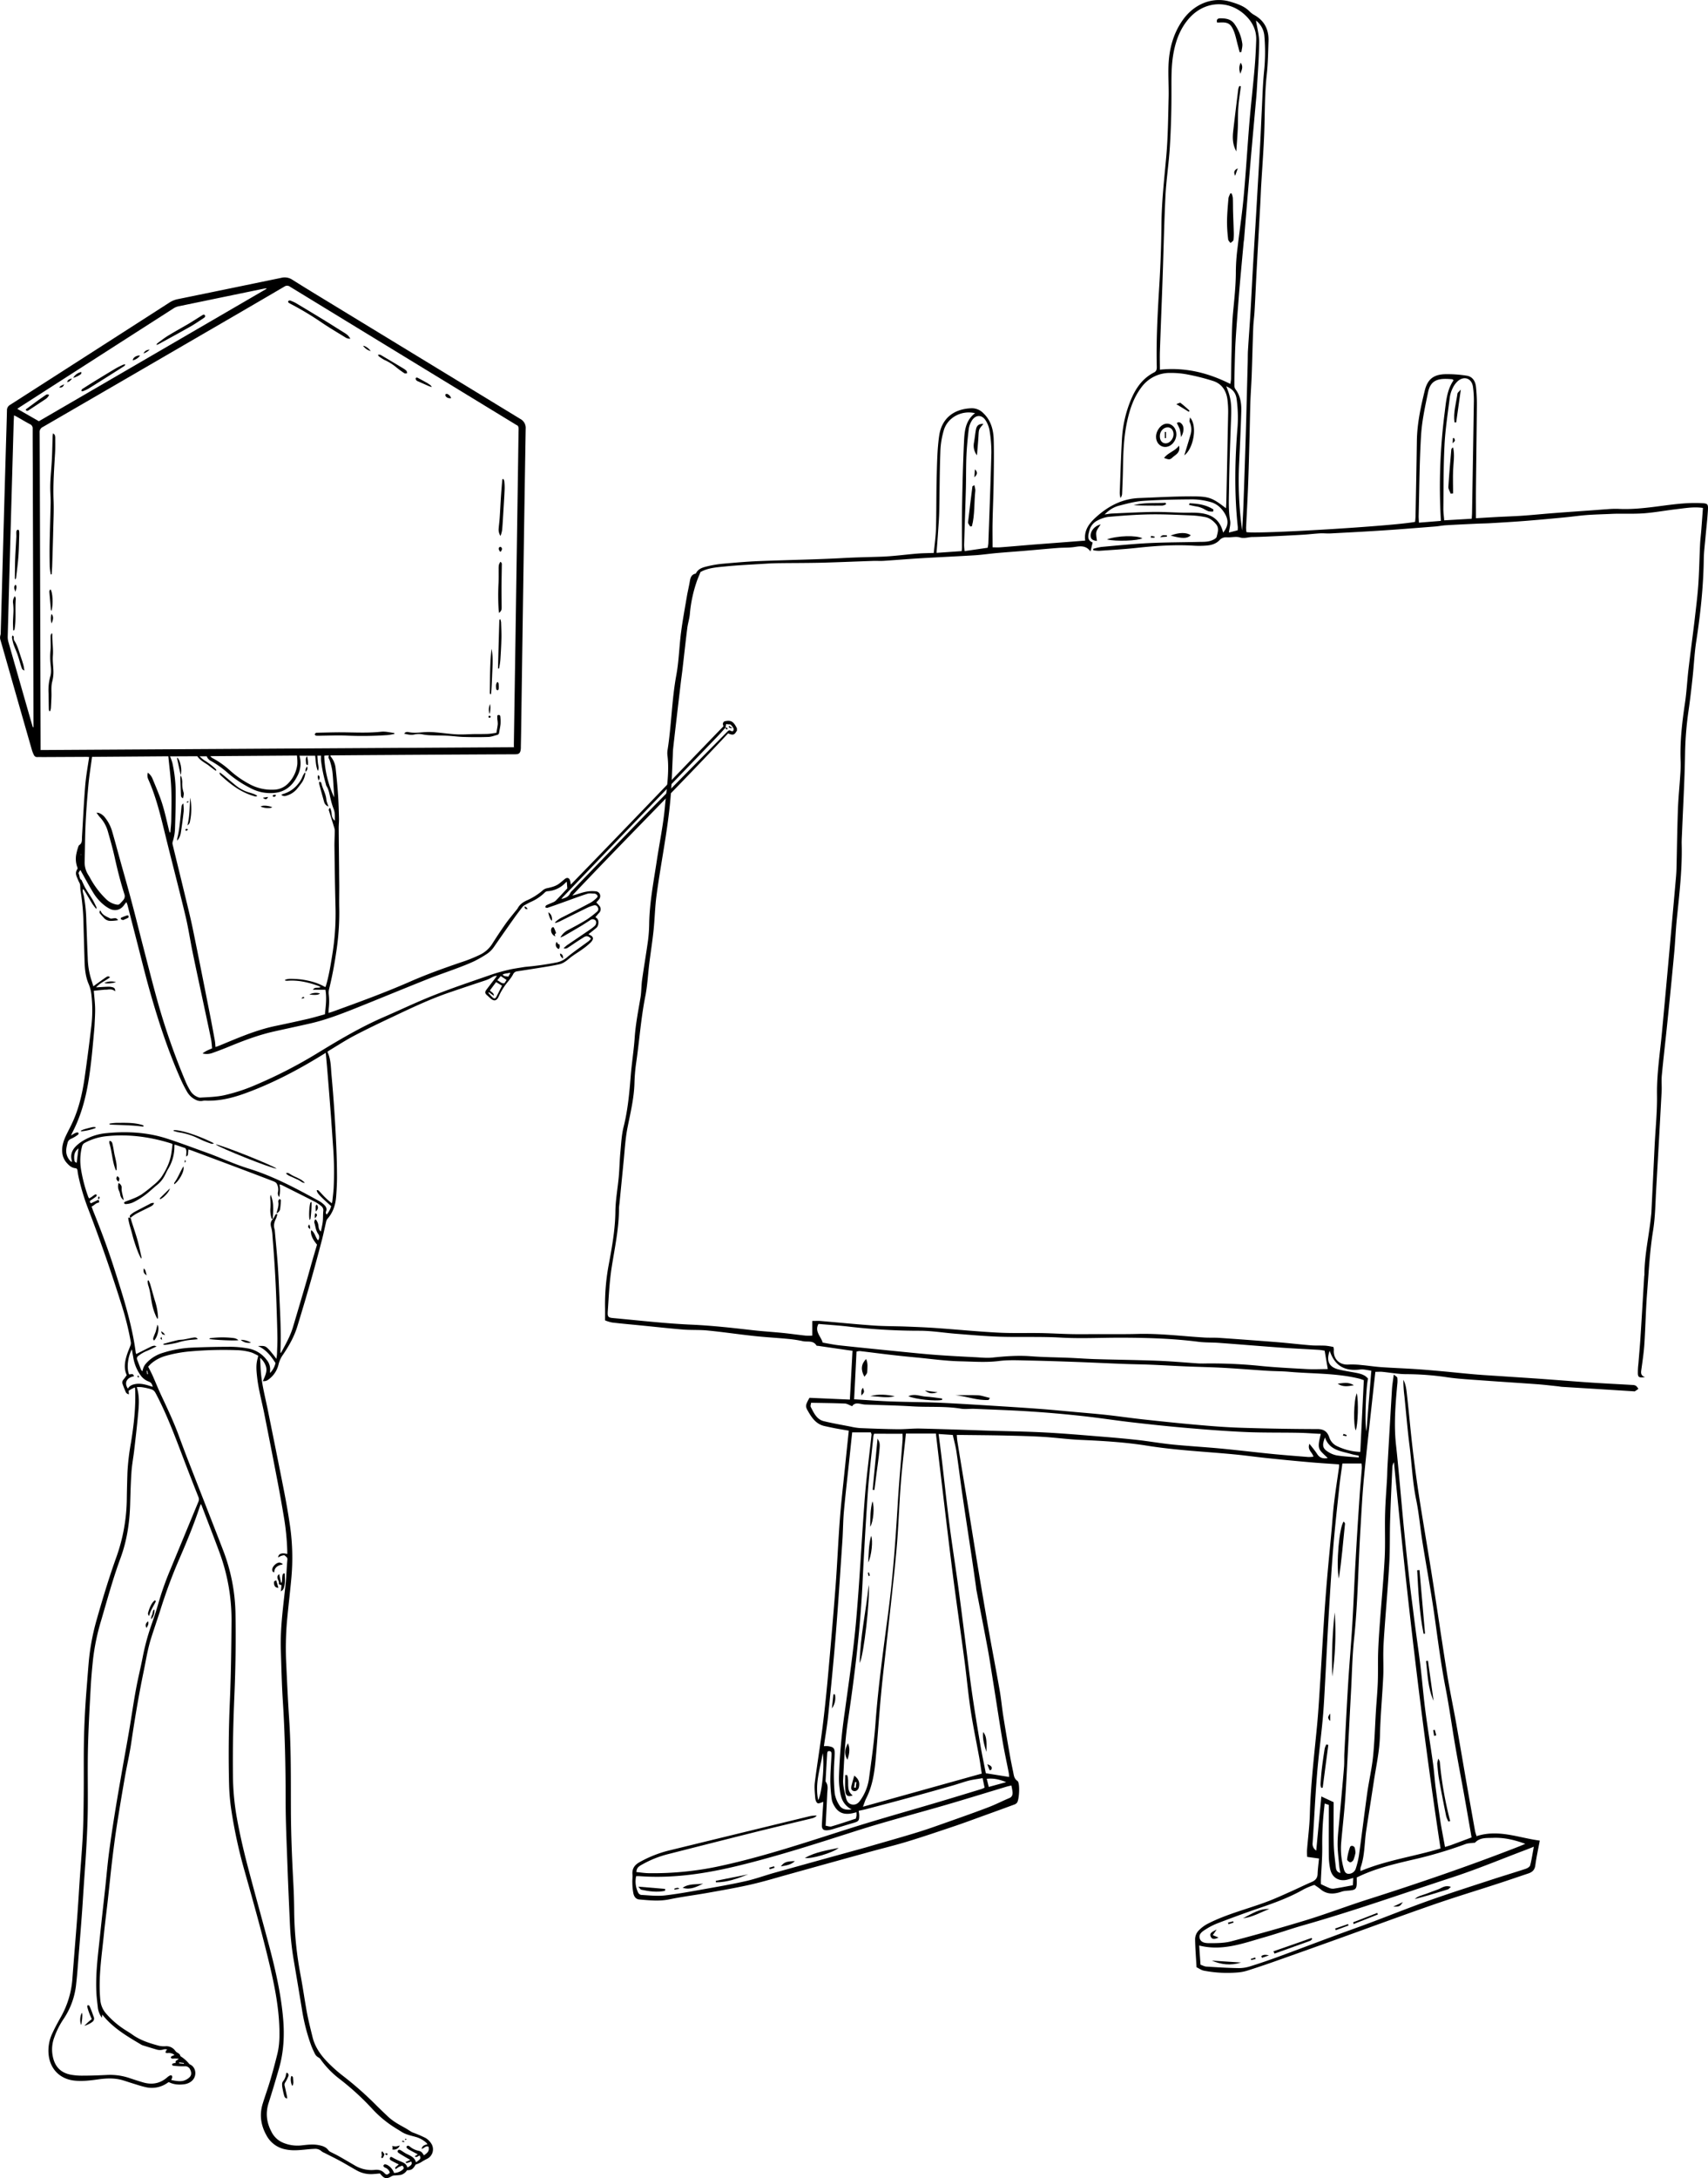
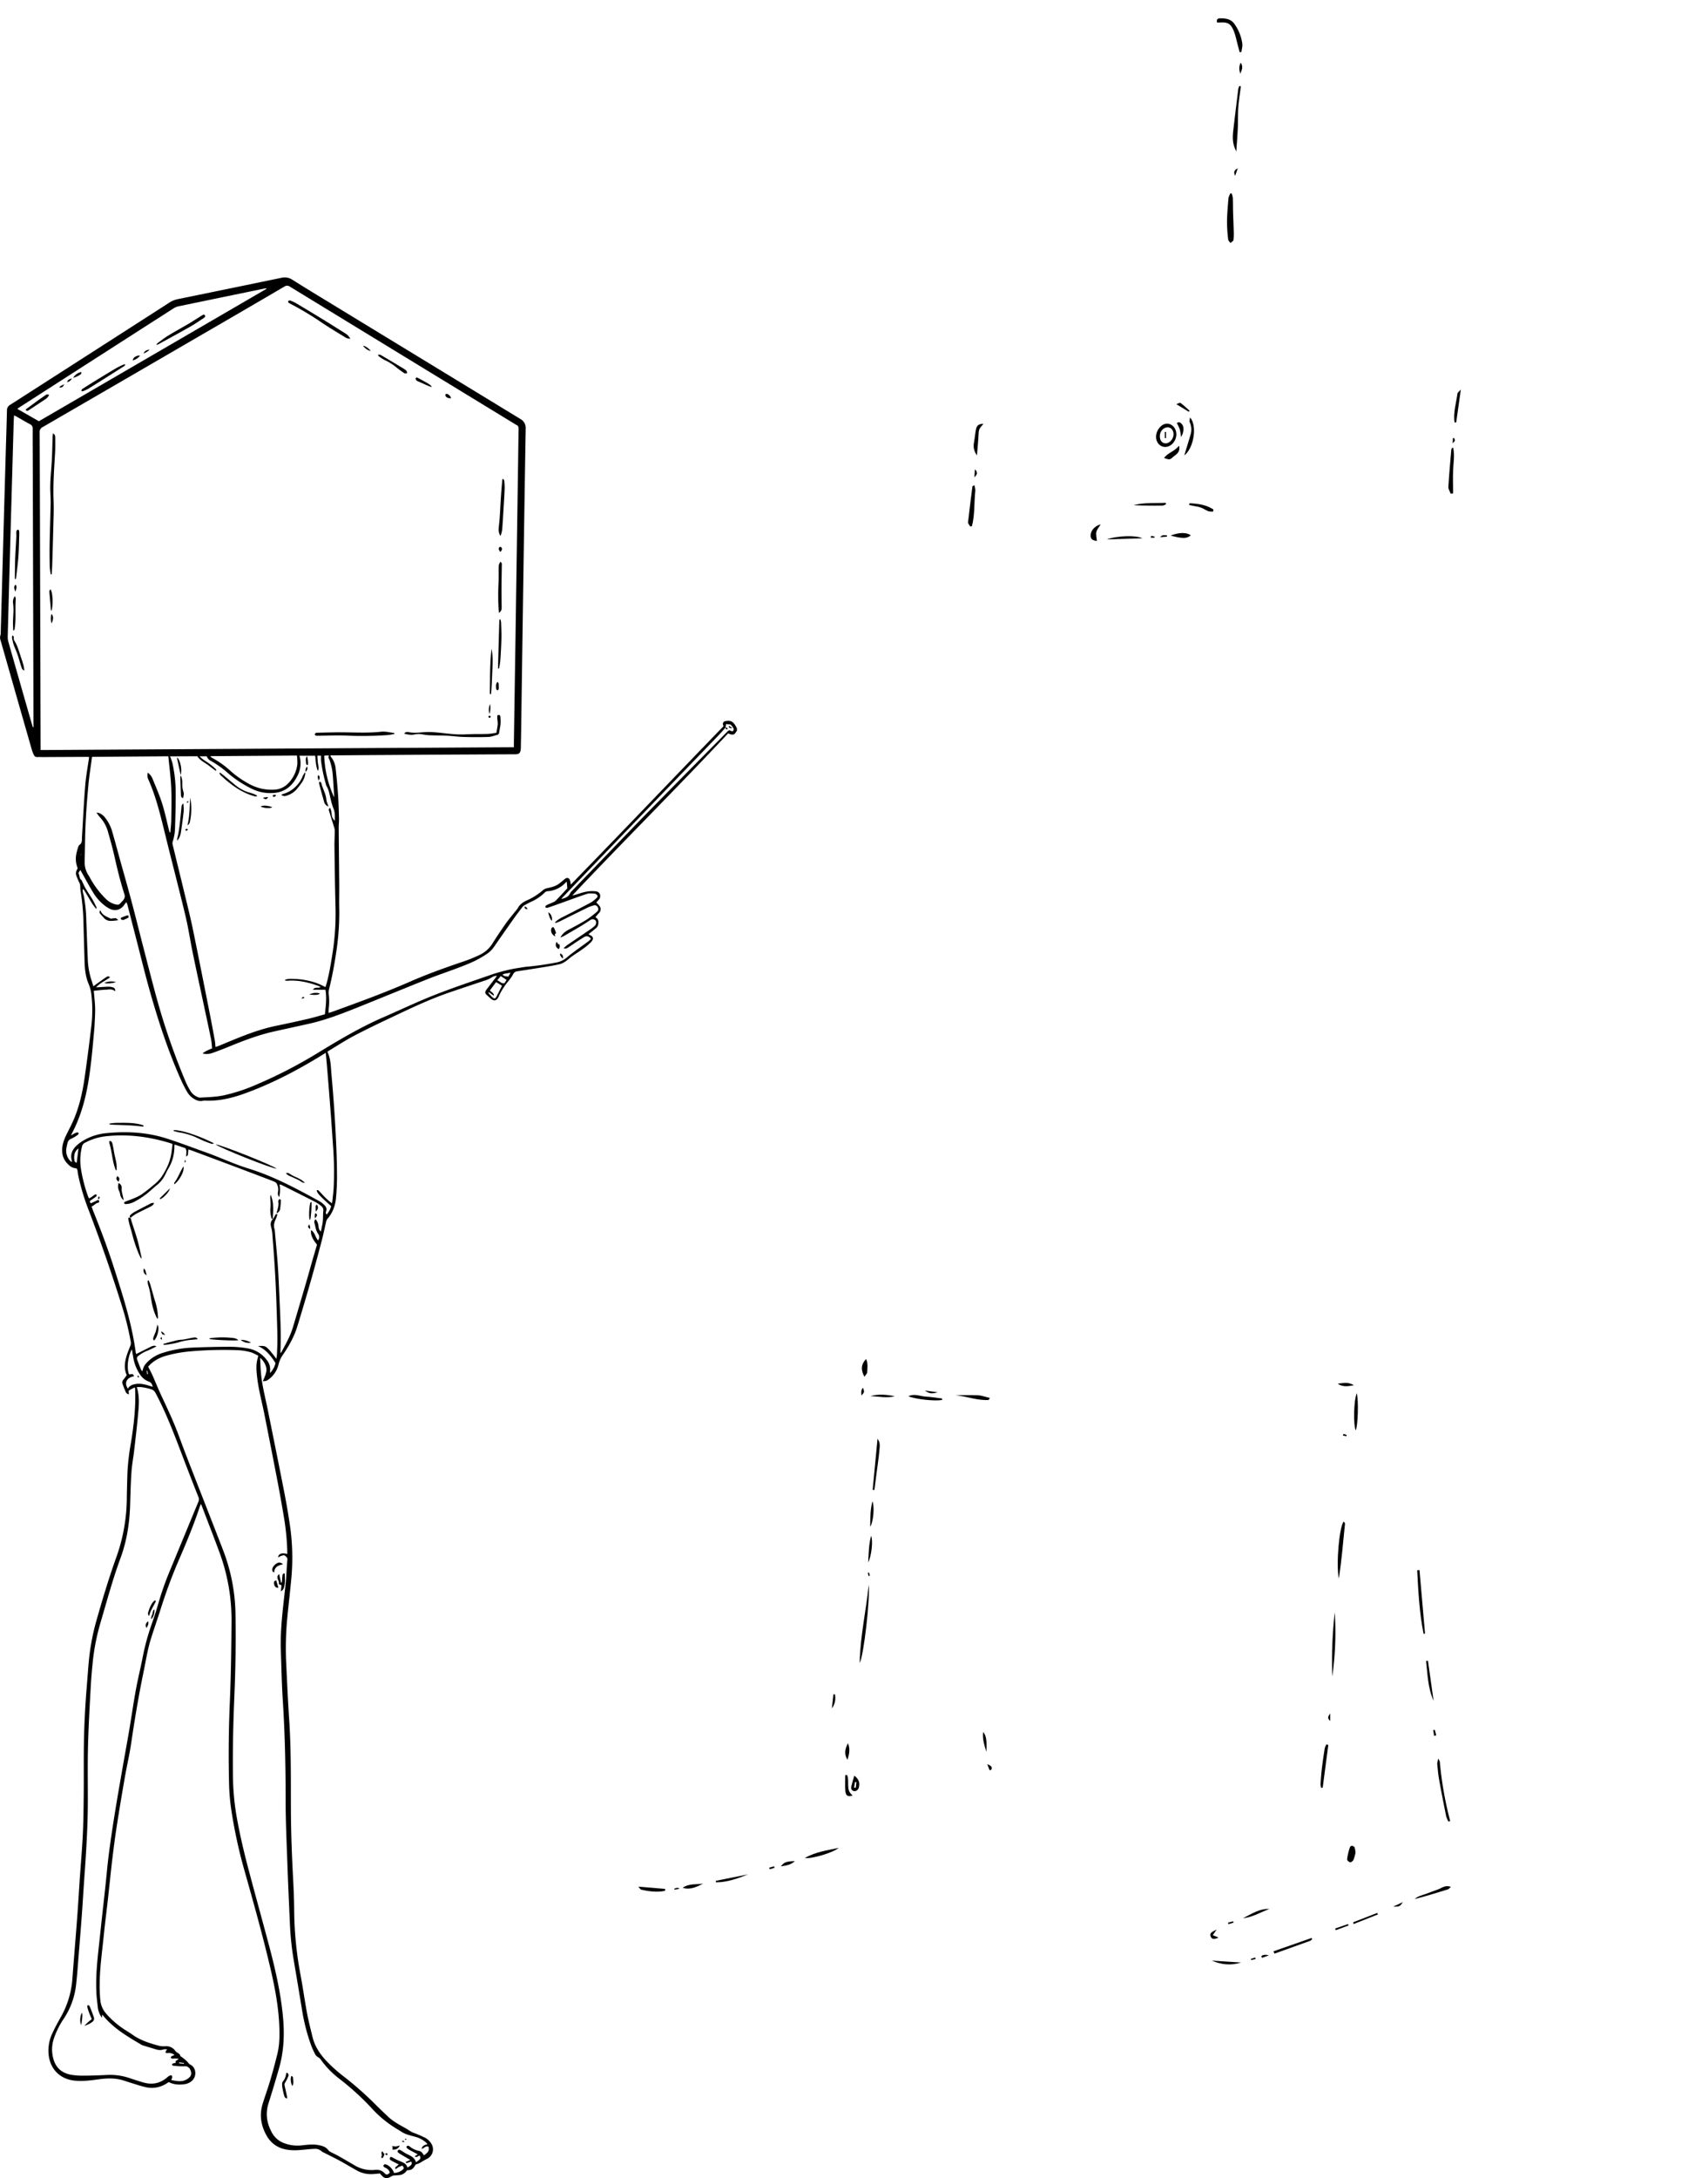
<svg xmlns="http://www.w3.org/2000/svg" viewBox="0 0 1292.96 1647.98">
  <g data-name="Layer 2" id="Layer_2">
    <g data-name="Layer 1" id="Layer_1-2">
      <path d="M557.87,552.9a2.54,2.54,0,0,0-.45.48c-1.29,2.36-2.47,2.84-4.86,2-.44-.16-.86-.37-1.35-.58-38.77,41.39-79,81.34-117.94,122.62a16.51,16.51,0,0,0,1.73-.33c3-.85,5.94-2,9-2.53a24,24,0,0,1,7.13-.22c3.15.37,4.27,3.91,2.18,6.31-.61.7-1.25,1.38-1.89,2.08.86.94,1.6,1.65,2.22,2.46a3.9,3.9,0,0,1-.26,5.58c-.91,1-1.77,2.06-2.69,3.15,2.26,1.1,2.74,3.27,2.09,5.8a4.25,4.25,0,0,1-1.09,2c-1.47,1.35-3.06,2.55-4.62,3.8-.48.39-1,.75-1.54,1.17a4.08,4.08,0,0,0,.68.51c3.77,1.64,3,3.7.88,5.86a48.36,48.36,0,0,1-6.09,5c-3.29,2.4-6.88,4.43-10,7-2.3,1.94-4.57,3.74-7.49,4.42-3.35.77-6.74,1.36-10.13,1.91q-10.87,1.78-21.78,3.43a3.86,3.86,0,0,0-3.14,2.21c-1.78,3.49-4.68,6.19-6.79,9.45a47,47,0,0,0-4,7.08c-1.87,4.38-4.21,3.84-6.9,1.29-.69-.66-1.39-1.29-2.11-1.92-1.56-1.34-1.74-2.42-.47-4.12,2.3-3.07,4.67-6.09,7-9.13l1-1.41c-2.34-.12-3.94,1.28-5.66,2.16a23.14,23.14,0,0,1-3.2,1.31q-13.44,4.44-26.83,9c-14.49,4.93-28.31,11.45-42.12,18-10.06,4.73-20.1,9.51-29.94,14.65-6.65,3.48-13,7.62-19.41,11.48-.4.24-.74.57-1.18.9,2.71,5.55,2.56,11.54,3.09,17.39q1.28,14,2.2,28,.89,13.41,1.45,26.83c.32,7.51.51,15,.52,22.54,0,5-.28,9.92-.66,14.86-.48,6.19-2.34,11.9-6.54,16.68a4.78,4.78,0,0,0-1,2.12c-1.08,4.58-2,9.21-3.18,13.77-2.76,10.51-5.57,21-8.55,31.46-3.24,11.38-6.63,22.71-10.08,34-2.35,7.71-6.3,14.71-10.78,21.34a21.42,21.42,0,0,0-3.49,7.61,19.5,19.5,0,0,1-7.62,11.31,5.38,5.38,0,0,1-4.22,1.19c1.68-4,3.81-7.7,2-12a14.21,14.21,0,0,0-4.09-5.64c.23,4.18.31,7.91.65,11.61.86,9.51,3.34,18.72,5.21,28,4.12,20.46,8.29,40.9,12.29,61.38,1.7,8.7,3.23,17.45,4.5,26.23a168.86,168.86,0,0,1,1,39.49c-1,11-2.34,22-3.34,32.93a239.94,239.94,0,0,0-.5,32.62c.63,13.58,1.25,27.16,2.16,40.73,1.58,23.33,1.25,46.69,1.35,70,.08,18.09.85,36.15,1.82,54.2q.59,10.9.66,21.83a274.64,274.64,0,0,0,4.94,48.62c1.71,9.19,3,18.47,4.69,27.66,1.18,6.28,2.77,12.48,4.29,18.69,1.82,7.46,6.14,13.54,11.37,18.9a109.37,109.37,0,0,0,12,10.64,257.66,257.66,0,0,1,25.29,22.43c2.78,2.76,5.63,5.45,8.48,8.14,3.64,3.44,8,5.85,12.33,8.24,1.89,1,3.67,2.26,5.52,3.36a11.17,11.17,0,0,0,1.51.63,93.18,93.18,0,0,1,9,3.89,12.68,12.68,0,0,1,4.25,4.09,8,8,0,0,1-3.07,11.7,42.67,42.67,0,0,0-4.73,2.7,19.31,19.31,0,0,1-3.9,1.61c-2.13,3.6-3.15,4.3-6.57,4.33a7.84,7.84,0,0,1-4.6,3.49,48,48,0,0,1-5,.45,4.81,4.81,0,0,0-2,.56c-3.74,2.27-5.5,2-8.24-1.3l-.63-.76c-1.9.16-3.8.37-5.69.47a21.92,21.92,0,0,1-12-2.83c-4.18-2.34-8.28-4.84-12.5-7.13-3.93-2.14-8-4.09-11.94-6.13a8,8,0,0,1-2.07-1.17,7,7,0,0,0-5.52-1.82c-2.55.09-5.1.36-7.64.61-4.71.45-9.41.79-14.09-.21a20.65,20.65,0,0,1-14.31-10.34c-4.37-7.67-5.63-15.76-3-24.27,1.81-5.88,3.94-11.66,5.68-17.56,1.93-6.51,3.67-13.08,5.32-19.67,1.86-7.44,1.88-15,1.51-22.65-.74-15.25-3.73-30.15-7.24-44.94-5.57-23.49-12.09-46.74-18.65-70A371.2,371.2,0,0,1,175,1368.61a157.32,157.32,0,0,1-1.58-18.39q-.78-31,.54-61.91c.9-20.54,1.17-41.09,1.31-61.65a147.41,147.41,0,0,0-9.2-52.4c-4.36-11.85-9-23.61-13.47-35.41a8.17,8.17,0,0,0-.61-1c-.32.85-.58,1.48-.79,2.12-4.55,13.76-10.11,27.12-15.87,40.39a389.1,389.1,0,0,0-13.75,37.09c-2.33,7.31-4.86,14.56-7.18,21.87-2.69,8.48-4,17.28-5.82,26-3.64,17.71-6.63,35.52-9.26,53.4-1.25,8.54-3.25,17-4.74,25.46-2.14,12.29-4.21,24.58-6.13,36.9-1.34,8.61-2.45,17.26-3.49,25.91-1.17,9.77-2.12,19.56-3.21,29.34-1,9.13-2.23,18.25-3.14,27.4-1.4,13.92-3.5,27.79-3.13,41.84.08,2.8.23,5.6.56,8.38a17.84,17.84,0,0,0,4.49,9.64,66.13,66.13,0,0,0,13,11.35c2.19,1.48,4.51,2.76,6.65,4.31,5.75,4.15,12.33,6.3,19,8.15a16.6,16.6,0,0,0,6.07.68,8.2,8.2,0,0,1,7.46,3.48,5.05,5.05,0,0,0,1.38,1.27c1,.62,2.16,1.09,2.39,2.48,0,.2.28.4.47.52a26,26,0,0,1,6.33,5.65,2.88,2.88,0,0,0,.82.49c4.73,2.4,5.2,9.63.28,13a10.91,10.91,0,0,1-4.39,1.77c-4.15.62-8.29.46-12.22-1.54-.32.19-.68.36-1,.59a20.57,20.57,0,0,1-16.93,3.13c-3.27-.75-6.45-1.84-9.66-2.82-2.45-.74-4.86-1.59-7.31-2.32-6-1.78-12.13-1.53-18.29-.68s-12.51,1.7-18.87.89c-10-1.29-17.09-8.07-18.71-18.08a30.48,30.48,0,0,1,2.8-18c1.81-3.92,3.88-7.72,6-11.48a69.23,69.23,0,0,0,9-29.32c1.15-15.55,2.48-31.09,3.65-46.64.75-10,1.33-20,2-29.92.76-11,1.73-22,2.26-33,.47-9.9.56-19.83.66-29.74.11-11,0-21.92.07-32.88.11-16.16.88-32.3,2.2-48.41.54-6.62,1-13.24,1.6-19.85a174.46,174.46,0,0,1,6-31.51c4.55-16,9.37-31.91,15-47.56A135.4,135.4,0,0,0,96,1133.3c.09-6.31.27-12.63.46-19a177.32,177.32,0,0,1,2.68-22.85c2.18-13.44,3.74-26.93,3.15-40.59a12,12,0,0,0-.18-1.23c-1,.47-1.82.83-2.63,1.26s-1.49.9-2.1,1.27l.2,2.69a3,3,0,0,1-2.5-2c-.84-1.9-1.6-3.84-2.28-5.8a3.28,3.28,0,0,1,.67-3.36c.86-1,1.61-2.16,2.5-3.36-2.33-4.86-1.56-9.94,0-15,.84-2.73,2.07-5.34,3-8.06a5.61,5.61,0,0,0-.07-2.57,214.34,214.34,0,0,0-6.34-25.83Q81,951.82,67.12,915.51a166.65,166.65,0,0,1-7.66-25.22c-.33-1.56-.61-3.14-.79-4.73-.11-1-.64-1.71-1.6-1.78-3.09-.26-5-2.25-6.87-4.39a13.5,13.5,0,0,1-3.1-7.91c-.34-4.38,1-8.39,2.8-12.25,1.75-3.68,3.73-7.26,5.38-11,4.52-10.16,7-20.91,8.63-31.85q2.82-19.59,5.13-39.25a102.74,102.74,0,0,0,.14-24.66,28.49,28.49,0,0,0-2.06-8c-2.52-5.83-3-12.07-3.14-18.33-.26-9.11-.55-18.22-.78-27.34A173.68,173.68,0,0,0,61,674c-.26-1.48-.19-3-.36-4.52-.13-1.27-1-2.31-1.39-3.4-.88-2.37-2.63-4.79-1.24-7.59.28-.56.55-1.14.8-1.65a18.4,18.4,0,0,1-.91-11.31A40.61,40.61,0,0,1,59,641.4c.24-.75.49-1.72,1.06-2.1,2.29-1.53,1.91-3.83,2-6,.79-12.93,1.39-25.87,2.43-38.78.59-7.23,1.92-14.4,3-21.81-.55,0-1.3-.11-2.06-.11l-32.64.16c-1.51,0-3-.06-4.55,0a2.59,2.59,0,0,1-2.53-1.49,23,23,0,0,1-1.46-3.53Q14.07,532.32,4,496.93c-1.19-4.15-2.36-8.31-3.57-12.45a6.1,6.1,0,0,1-.09-4,6.9,6.9,0,0,0,.22-2.14q.83-29.26,1.62-58.53Q3.28,379.42,4.45,339c.28-9.51.6-19,.82-28.54a4.57,4.57,0,0,1,2.31-4.13q60.5-38.77,121-77.63a18,18,0,0,1,6.21-2.42q39.12-8,78.21-16.1a10.44,10.44,0,0,1,8.34,1.48c12.58,7.93,25.35,15.57,38,23.32q67.29,41,134.6,82a7.67,7.67,0,0,1,4,7.48q-.93,56.38-1.76,112.78-.87,58.56-1.7,117.1c-.05,3.44-.13,6.88-.2,10.32,0,.4,0,.8,0,1.2-.21,4.74-2,4.78-4.94,4.79q-47.76.21-95.51.53-20.76.12-41.52.3h-2.12c-.05.3-.14.52-.08.59a16.57,16.57,0,0,1,4,9.61c.72,6.51,1.36,13,1.8,19.58.4,6,.55,12,.71,18,.06,2.39-.24,4.79-.22,7.19.07,10.88.2,21.75.31,32.63,0,3.76.09,7.52.1,11.28,0,5.76-.13,11.52,0,17.27a195,195,0,0,1-2.44,33.7c-1.33,8.94-3,17.81-5.15,26.59a11.41,11.41,0,0,0-.36,4.26,45.65,45.65,0,0,1,0,10.77c-.1,1-.1,2-.17,3.39,1.26-.38,2.24-.64,3.19-1,19.69-7.14,39.38-14.3,58.57-22.71,12.54-5.5,25.39-10.11,38.33-14.53a111.83,111.83,0,0,0,14-5.53,22.85,22.85,0,0,0,9.45-7.91c3.3-5.2,6.69-10.35,10.23-15.39,2.43-3.46,5.18-6.69,7.79-10A17.15,17.15,0,0,0,392,687c1.69-3.17,4.59-4.86,7.67-6.19a47.65,47.65,0,0,0,11.59-7.57,7.64,7.64,0,0,1,3.23-1.35c3.22-.72,6.4-1.5,9.06-3.59,1.38-1.09,2.71-2.24,4.07-3.34,1.61-1.31,3.26-.86,3.89,1.12a25.38,25.38,0,0,1,.57,3.17c38.82-39.87,77-79.92,115.58-119.8a7.25,7.25,0,0,1-.34-1.19,2.12,2.12,0,0,1,1.95-2.72c3.56-.69,5.5.17,7.43,3.34.41.67.76,1.38,1.14,2.07Zm-8.62-2.41c-2.28,2.47-4.51,5-6.83,7.4q-19.9,20.64-39.83,41.26Q464.22,639,425.9,678.89a13.17,13.17,0,0,0-.94,1.25c3.05-.76,5.51-1.67,6.72-4.53a6.71,6.71,0,0,1,1.52-1.83q21.8-22.65,43.62-45.27,11.51-11.91,23.13-23.7,25.35-25.71,50.74-51.38c.9-.92,1.51-1.19,2.62-.48.43.27,1.48.34,1.63.1a2.32,2.32,0,0,0,.32-1.92,9,9,0,0,0-2.12-2.84c-.49-.42-1.47-.25-2.23-.35-.45-.06-.89-.16-1.21-.21-.18,1-.34,1.92-.49,2.81Zm-342.74,372c.48-.79,1-1.57,1.42-2.39s.57-1.65,2-1.6a17.68,17.68,0,0,1-.92,3.27c-1.41,2.72-2.13,5.48-1.07,8.48a1.54,1.54,0,0,1,.06.48c.77,8.76,1.66,17.52,2.27,26.29.58,8.21.9,16.45,1.26,24.68.58,13.34,1.35,26.68.78,40,0,.59,0,1.19,0,1.9.33-.22.51-.27.57-.38,3.4-6.34,7-12.61,9-19.56q5.15-17.24,10.18-34.49c1.46-5,2.81-10,4.24-15,1.21-4.21,2.47-8.41,3.68-12.53-3.61-4.35-5.13-8-4.42-11,2.91,1.86,3.12,5.45,5.2,7.74a3.91,3.91,0,0,0,.13-4.81c-1.71-2.36-2-5.16-2.71-7.84a3,3,0,0,1,.68-3.36,8.54,8.54,0,0,1,2.16,4.82c.24,1.5.2,3.18,1.89,4.48.52-2.65,1.15-5.05,1.42-7.49.29-2.61.13-5.26.39-7.87a4,4,0,0,0-1.47-3.82,28.93,28.93,0,0,0-4.52-3.13c-8.46-4.34-17-8.58-25.49-12.84a9.65,9.65,0,0,0-1.65-.45,23,23,0,0,1-.26,9.55,4.52,4.52,0,0,1-.85-4,9.12,9.12,0,0,0-1.07-6.26c-.7-1.1-2.43-1.67-3.8-2.2q-14.1-5.41-28.25-10.72-16-6-32.11-12c-.79-.29-1.61-.52-2.62-.85-.11,1.11-.24,2-.27,2.82s0,1.88-1.36,2.53c-.25-2.2.82-4.37-.75-6.32l-8.05-2.73a6,6,0,0,0-.19,1.14,32.13,32.13,0,0,1-4.61,17.14c-.95,1.57-1.71,3.25-2.54,4.89a22,22,0,0,1-6,7.44c-1.75,1.39-3.39,2.92-5.1,4.37a57.52,57.52,0,0,1-11.8,8.17A14.8,14.8,0,0,1,95,910.93c-.43,0-.83-.49-1.24-.75.28-.33.49-.82.84-1,2-.8,4-1.45,6-2.3a37.3,37.3,0,0,0,6.43-3.17,111,111,0,0,0,9.25-7.22,31.13,31.13,0,0,0,5.87-5.94c3.52-5.27,6.34-10.94,7.44-17.28.44-2.58.69-5.19,1-7.6a4,4,0,0,0-.69-.49c-1.07-.35-2.13-.69-3.21-1-15-4.36-30.36-6.24-46-4.61a43.8,43.8,0,0,0-16.42,5,4,4,0,0,0-2.14,2.64,42.59,42.59,0,0,0-.73,17.83,113.33,113.33,0,0,0,5.38,20.38,8.48,8.48,0,0,0,.68,1.22c.62-.34,1.12-.58,1.58-.89,1-.68,1.91-1.45,2.94-2.06.28-.17.82.07,1.24.12-.06.37,0,.83-.21,1.08A6,6,0,0,1,71.73,906c-1,.7-1.94,1.42-3,2.06s-.81,1.35.07,2.3l5.71-2.7c.78,1.34.78,2.11-.18,2.26-2,.34-3.1,2.12-5,2.89.54,1.46,1,2.82,1.54,4.14,5.76,14.32,11.15,28.76,15.83,43.48,6.57,20.65,13.21,41.27,16.06,62.87a4.55,4.55,0,0,0,.4,1.09c3.91-2,7.66-3.88,11.45-5.73a7.46,7.46,0,0,1,2.31-.57c.36,0,.77.25,1.6.55-2.87,1.33-5.26,2.57-7.76,3.56a24.58,24.58,0,0,0-5.94,3.54,2.3,2.3,0,0,0-1,2.88c1,2.53,1.92,5.06,2.94,7.57a5.87,5.87,0,0,0,1,1.24c.9-3.53,1.57-4.73,4-7.19a28,28,0,0,1,11.7-6.81,84.82,84.82,0,0,1,21.91-3.89c9.82-.45,19.67-.62,29.5-.64a80.15,80.15,0,0,1,12.16,1.12,22.51,22.51,0,0,1,14.88,8.85,10.88,10.88,0,0,1,2.53,8.26,15.79,15.79,0,0,0,0,1.6,15.86,15.86,0,0,0,4.12-7.52c-3.43-5.35-7.06-10.14-13.28-12.89,5-.2,5.56-.08,7.92,2.29,1.4,1.41,2.6,3,3.87,4.55.63.78,1.2,1.61,2.14,2.88.22-1.61.44-2.61.47-3.62.15-4.32.38-8.64.31-13-.13-8.16-.42-16.31-.69-24.46q-.84-25.66-3-51.26a31.49,31.49,0,0,0-.85-6.62c-.78-2.51-.88-4.66,1-6.66ZM389,565.29c0-1.19,0-2.06,0-2.93q.6-38.86,1.2-77.74,1-67.06,2-134.12c.13-8.64.22-17.28.39-25.92,0-1.42-.21-2.5-1.64-3.07a4.94,4.94,0,0,1-.82-.49q-85.29-52-170.57-104.1a3.58,3.58,0,0,0-4.31-.08q-30.74,18-61.57,35.84Q93.09,287.89,32.49,323A4.19,4.19,0,0,0,30,327.3c.16,27.12.21,54.23.29,81.35q.23,78,.44,156v2.79ZM319.14,1625.78c.58-2.71,2.53-3,4.45-3.59a13.23,13.23,0,0,0-1-1.21,19.92,19.92,0,0,0-8.17-4.38c-3.5-1-7.14-1.68-10.3-3.7-1.75-1.11-3.53-2.17-5.29-3.28a83.65,83.65,0,0,1-17.09-14.24,197.66,197.66,0,0,0-24.59-22.49A69.18,69.18,0,0,1,242.68,1558a3.93,3.93,0,0,0-1.33-1.3,6.7,6.7,0,0,1-3.21-3.39c-1-2.11-2-4.21-2.77-6.37a144.58,144.58,0,0,1-6.78-26.7q-3-18.21-6.09-36.43a221,221,0,0,1-3-27.41c-.64-14.78-1.35-29.56-1.87-44.34-.59-16.71-1.4-33.42-1.41-50.13,0-25.13-.52-50.22-2.13-75.3-.82-12.85-1.09-25.73-1.5-38.6-.54-17,2-33.82,3.71-50.68.57-5.81.71-11.66,1.26-17.47.17-1.75-1.19-2.22-2-3.07-.36-.4-1.77,0-2.64.25a13.85,13.85,0,0,0-2.34,1.22c.06-2.78,2.81-3.79,6.88-2.61,0-.83,0-1.6,0-2.37a187.27,187.27,0,0,0-2.62-26q-2.15-12.88-4.59-25.73-5.06-26.38-10.32-52.72c-1.78-8.85-4.21-17.58-5.24-26.57-.56-4.93-1.11-9.88.4-14.76.16-.52.21-1.07.37-1.92-2.06-.94-4-2.17-6.11-2.69a43.92,43.92,0,0,0-9.44-1.44,285.83,285.83,0,0,0-36,.92,97.3,97.3,0,0,0-18.38,3.35,28.77,28.77,0,0,0-10.77,5.6c-1,.81-1.77,1.76-2.59,2.59,1.21,2.43,2.37,4.53,3.34,6.72,2.18,4.89,4.15,9.87,6.42,14.72,4.67,10,9.43,20,13.25,30.32,2.35,6.38,4.73,12.74,7.19,19.08,8.76,22.5,17.63,45,26.31,67.48a139.76,139.76,0,0,1,9.58,48.45q.51,31.08-.83,62.14c-.85,20-1.34,40-1.09,60a190.29,190.29,0,0,0,2.51,29.86c2.26,13.17,5.25,26.18,8.63,39.1,5,19,10.28,38,15.37,57,5.18,19.32,9.82,38.76,11.51,58.76,1.06,12.54.37,25-3.1,37.1q-3.78,13.26-7.94,26.4c-2.44,7.65-1.48,14.83,2.21,21.78a17.21,17.21,0,0,0,9.19,8.4,28.21,28.21,0,0,0,13.4,1.86c4.45-.5,8.91-1.1,13.38-.17,2.62.54,5.19,1.32,6.86,3.54a5.07,5.07,0,0,0,1.95,1.61c2.13,1.09,4.3,2.12,6.39,3.29,3.9,2.2,7.75,4.5,11.63,6.73a24.66,24.66,0,0,0,15.16,3.54c3-.32,5.47.18,7.62,2.47,1.4,1.5,2.33,1.26,4-.41a5.57,5.57,0,0,0-2.57-3.31c-.53-.34-1.19-.49-1.68-.87-.33-.26-.74-.86-.64-1.13.17-.42.74-1,1.12-1a5.22,5.22,0,0,1,2.21.71,11,11,0,0,1,4.73,5.82,10.47,10.47,0,0,0,6.31-2.26c1.36-1.14,1.34-1.8,0-3.26a24.78,24.78,0,0,0-2.66,1,23.94,23.94,0,0,0-2.43,1.7c-.17-.61-.45-1.15-.33-1.27.87-.85,1.82-1.61,2.74-2.39-.39-.17-.91-.37-1.41-.62-1.49-.76-3-1.51-4.45-2.34-.84-.48-1.35-1.31-.73-2.21s1.33-.3,2.06.11a52.49,52.49,0,0,0,4.93,2.44c2.57,1.07,5.32,1.86,6.08,5,3.18-1.69,3.87-2.82,2.92-4.53-3.5,1.31-3.5,1.31-4.39.47l3.65-1.72-3.51-2c-1.65-1-3.31-1.92-4.93-3-.74-.47-1.58-1.13-.88-2.13s1.56-.44,2.34,0c.42.22.81.52,1.21.77.95.59,1.87,1.25,2.87,1.74,3,1.48,6.22,2.7,7.23,6.44,3.65-2.6,3.73-2.74,2.94-5-1.27-.25-2.24,2-3.9.43l2.33-1.44c-2.4-1.29-4.76-2.44-7-3.79-1.57-1-1.91-1.81-1.29-2.36,1-.87,1.84-.06,2.54.5a15.14,15.14,0,0,0,6.47,3,4.39,4.39,0,0,1,3.06,2.1c.27.44.61.85.91,1.26,3.35-2.25,4.11-3.73,3.41-6.49C322.38,1623.08,321.22,1625.19,319.14,1625.78ZM128.71,572.22a38.41,38.41,0,0,1,1.81,5.06A106.36,106.36,0,0,1,133,598.22c.07,9.19-.18,18.39-.49,27.58a36.28,36.28,0,0,1-1.82,11.09,4.2,4.2,0,0,0,.06,2.3c2.93,12.12,5.93,24.22,8.84,36.34,2.19,9.09,4.5,18.16,6.38,27.31,4.39,21.29,8.58,42.63,12.81,63.95,1.36,6.82,2.61,13.66,3.86,20.49.28,1.53.33,3.09.5,4.84,1-.36,1.77-.59,2.49-.89,3.48-1.42,6.94-2.88,10.42-4.3,10.58-4.35,21.25-8.41,32.5-10.75q12.45-2.58,24.83-5.42c4.19-1,8.31-2.23,12.57-3.39.66-6.28,1.5-12.34.39-18.6h-9.46c1.5-2.45,3.95-.95,5.89-2-.84-.4-1.44-.74-2.07-1-7.53-2.66-15.19-4.46-23.26-3.77a8.71,8.71,0,0,1-1.59-.18v-.63a14.44,14.44,0,0,1,3.19-.64,68.81,68.81,0,0,1,9.31.49c6.1.93,12.08,2.4,17.49,5.56.17.1.44,0,.64,0,2.38-7.71,3.65-15.59,4.93-23.48A194.42,194.42,0,0,0,254,686.65c-.42-15.35-.61-30.71-.82-46.06-.05-4.08.22-8.16.24-12.24a10.31,10.31,0,0,0-.66-3c-1.21-4-2.47-7.91-3.67-11.87a1.64,1.64,0,0,1,.79-2.25,13.39,13.39,0,0,1,1.22,4.84,6.28,6.28,0,0,0,2.42,4.82c-.08-3.25.21-6.05-.94-8.83a53.37,53.37,0,0,1-2.18-7.09c-.93-3.54-1.28-7.26-3.33-10.44a5.12,5.12,0,0,1-.39-1.38,109.41,109.41,0,0,1-3.66-17.82,31.48,31.48,0,0,1,0-3.64h-2.79c.15,2.09.23,4,.46,5.89s1.06,3.55-.1,5.64c-1.59-3.89-1.57-7.75-2-11.5H226.68a20.21,20.21,0,0,1-1.57,15.33c-3.6,7.22-9.12,12.11-17.52,12.83a31.78,31.78,0,0,1-17.45-3.37,84.93,84.93,0,0,1-17.21-11.3,74.27,74.27,0,0,0-12.8-9.27,7,7,0,0,1-3.67-3.77h-5.37a25.5,25.5,0,0,0,3.61,3.06,48.82,48.82,0,0,1,8.52,6.52,3.32,3.32,0,0,1,.55,1l-.41.39c-1.12-.81-2.26-1.62-3.37-2.45s-2.22-1.79-3.42-2.56c-2.67-1.72-5.43-3.31-7.19-6Zm-16.78,12.36a10.87,10.87,0,0,1,3.39,4.21c2,4.81,4,9.58,5.83,14.45,2.94,7.88,4.66,16.11,6.63,24.27.19.76.42,1.5.63,2.26l.55-.1c.24-3.1.64-6.19.68-9.29.1-8,.33-16,0-24s-1.43-16-2.21-24.22l-57.75.43c-.94,7-2,13.6-2.67,20.27-1.31,14-2.35,28.06-2.59,42.14-.09,5.52-.21,11-.33,16.55A17.71,17.71,0,0,0,66.88,662c.93,1.4,1.65,2.93,2.53,4.36A65.77,65.77,0,0,0,80.2,680.12a15.45,15.45,0,0,0,7.69,4.18c1,.18,1.94.34,2.71-.44a37.14,37.14,0,0,0,2.78-3,4.35,4.35,0,0,0,.77-4.41c-2.92-9.14-5.25-18.44-7.33-27.81-1.45-6.55-3.28-13-5.12-19.47A26.3,26.3,0,0,0,75.41,618a35.68,35.68,0,0,1-2.36-3.21,12.84,12.84,0,0,1,1.9.28,10.56,10.56,0,0,1,4.82,3.81A30,30,0,0,1,85,629.34c2,6.83,3.8,13.71,5.71,20.56,3,10.86,6.15,21.68,9,32.57,3.06,11.42,5.87,22.91,8.84,34.36,3.49,13.46,6.88,26.95,10.62,40.35a511.74,511.74,0,0,0,21.51,61.53,52.55,52.55,0,0,0,3.43,6.57,11.35,11.35,0,0,0,5.39,4.61,5,5,0,0,0,2.06.51c6.06-.38,12.15-.49,18.13-1.79a134.3,134.3,0,0,0,24.55-8.12A356.35,356.35,0,0,0,239.89,797c16.37-10,32.86-19.82,50.52-27.49,12.76-5.54,25.32-11.56,38.26-16.65,14.2-5.59,28.69-10.42,43.11-15.43a135.29,135.29,0,0,1,13.13-3.7c3.65-.88,7.38-1.38,11.08-2q.94-.16,1.89-.27a221.28,221.28,0,0,0,23.49-3.33,17,17,0,0,0,7.68-3.71c2.17-1.87,4.49-3.58,6.79-5.29,3.27-2.43,6.61-4.77,9.88-7.2a12.68,12.68,0,0,0,1.65-1.85c-2.13-2.08-3.47-2.26-5.61-.9-1.69,1.07-3.39,2.13-5.06,3.22-2.2,1.45-4.36,3-6.58,4.39a3.41,3.41,0,0,1-3.5.59,31.67,31.67,0,0,1,2.65-2.31c5.88-4,11.79-8,17.66-12a34.9,34.9,0,0,0,3.39-2.67,3.55,3.55,0,0,0,.7-3.75,3,3,0,0,0-3.2-1.09,6.11,6.11,0,0,0-1.43.83c-2.22,1.41-4.41,2.89-6.68,4.24-4.32,2.57-8.67,5.09-13,7.6a19,19,0,0,1-2.51,1,13.81,13.81,0,0,1,6-5.73c4.73-2.5,9.46-5,14-7.83a72.14,72.14,0,0,0,7.8-6,2.44,2.44,0,0,0,.52-3.24,2.48,2.48,0,0,0-3.18-1.43,28.92,28.92,0,0,0-4.49,1.62c-7.11,3.47-14.17,7-21.26,10.53a30,30,0,0,1-3.21,1.17l-.22-.47a19.2,19.2,0,0,1,5.71-4c7.12-3.62,14.26-7.22,21.31-11a23.7,23.7,0,0,0,4.5-3.54c1-.89.88-1.8-.15-2.61a2.78,2.78,0,0,0-1.5-.66c-1.82,0-3.78-.39-5.45.14-6,1.93-11.9,4.18-17.84,6.3-4.14,1.47-8.26,3-12.42,4.34-.45.15-1.1-.28-1.65-.44.28-.51.45-1.26.88-1.48,1.63-.83,3.37-1.45,5-2.22a7.29,7.29,0,0,0,2.21-1.35c3.06-3.16,6-6.39,8.69-9.22-.15-1.92-.26-3.36-.38-5a6,6,0,0,0-.82.54,20.35,20.35,0,0,1-13.95,6.6,3.31,3.31,0,0,0-1.82.9,35.41,35.41,0,0,1-10.23,7c-1.75.77-3.42,1.73-5.11,2.65a4.79,4.79,0,0,0-1.47,1.16c-2.15,2.79-4.3,5.57-6.34,8.44q-7.63,10.75-15.15,21.61a20,20,0,0,1-5.7,5.73,88.87,88.87,0,0,1-9.11,5.26c-4.19,2-8.51,3.67-12.85,5.31-7.92,3-16,5.7-23.83,8.84-17.9,7.12-35.69,14.51-53.58,21.65-11.21,4.47-22.5,8.79-34.3,11.5-9.27,2.13-18.58,4.08-27.86,6.17C195.2,783.16,184,787.41,172.89,792c-4.14,1.7-8.33,3.28-12.55,4.77a12.32,12.32,0,0,1-7,.22c2.4-2,4.81-2.77,7.25-3.88-.29-2.44-.4-4.85-.88-7.18-2-9.78-4.13-19.55-6.22-29.32-2.56-12-5.18-24.06-7.66-36.12-1.88-9.16-3.23-18.44-5.41-27.52-4.86-20.29-10.17-40.47-15.15-60.72-3.56-14.44-6.9-28.93-13-42.6A7,7,0,0,1,111.93,584.58ZM77.11,1526.5a16.58,16.58,0,0,1-3-7.3c-.36-3.41-.84-6.83-1.06-10.25-.94-14.78,1.07-29.38,2.6-44,1.3-12.49,2.74-25,4.09-37.44.92-8.51,1.62-17,2.73-25.52,1.34-10.3,2.91-20.58,4.56-30.84,1.75-10.89,3.67-21.76,5.56-32.62,1.75-10.08,3.63-20.14,5.34-30.23s3.12-20.22,5-30.29c1.49-8.17,3.53-16.24,5.11-24.4a174.09,174.09,0,0,1,6.57-24.28c1.92-5.5,3.75-11,5.38-16.65a225.55,225.55,0,0,1,8.16-23.3q11-26.59,22-53.18a4.36,4.36,0,0,0,.07-3.62q-4.58-11.47-9-23c-6.88-17.82-13.26-35.84-22-52.9-2.58-5-2.39-5.15-7.91-6.48a40.17,40.17,0,0,0-4.49-.79,29.37,29.37,0,0,0-3.28,0c2,6.23,1.71,12.32,1.19,18.34-.85,9.79-2,19.56-3.13,29.33-.62,5.48-1.69,10.92-2.07,16.41-.56,8.06-.76,16.14-1,24.21-.38,14.09-2.44,27.88-7.33,41.14-5.7,15.47-10,31.36-14.64,47.17a167.51,167.51,0,0,0-6.13,29.3c-.74,7.07-1.39,14.17-1.77,21.27-.83,15.25-1.72,30.51-2.07,45.77s0,30.4-.14,45.6c-.1,9.27-.48,18.54-1,27.81-.56,10.62-1.38,21.22-2.09,31.83-.53,8-1,16-1.62,23.94-.7,9.33-1.46,18.66-2.22,28-.57,7-1,14-1.82,21a57.37,57.37,0,0,1-9.8,27.24,60.7,60.7,0,0,0-6.76,13.47,25.86,25.86,0,0,0-1.2,14.39c1.52,7.84,6,12.56,13.82,14a48,48,0,0,0,9.29.69c6.08,0,12.15-.25,18.22-.54a45.8,45.8,0,0,1,17,2.45c3.33,1.11,6.68,2.21,10,3.18,6.79,2,13,.88,18.38-3.86a8.52,8.52,0,0,1,2-1.34,1.51,1.51,0,0,1,1.32,0,2,2,0,0,1,.37,1.48,9,9,0,0,1-.75,1.91c1.05.21,1.9.41,2.77.54,2.55.39,5.13.68,7.58-.32a10.73,10.73,0,0,0,3.55-2.29c1.58-1.6,1.51-3.6.57-5.57a4.08,4.08,0,0,0-4.48-2.71,58.38,58.38,0,0,1-8.12-.42,1.28,1.28,0,0,1-.69-.15,1.23,1.23,0,0,1-.53-.7.91.91,0,0,1,.42-.76c.74-.26,1.52-.41,2.47-.65-.89-1.92,1.39-1.7,2.09-3.06-1.13-.07-2-.16-3-.17a13.72,13.72,0,0,1-1.91.09,1.53,1.53,0,0,1-1-.81c-.09-.19.27-.74.55-.92a21.18,21.18,0,0,1,2.25-1,6.45,6.45,0,0,0-1-.71,7.14,7.14,0,0,0-4.41-.73c-.43.1-1-.24-1.45-.37a8.32,8.32,0,0,1,.55-1.64c.15-.28.59-.4.9-.59a4.23,4.23,0,0,0-2.82-.19,8.88,8.88,0,0,1-5.65,0c-3.45-1-6.88-2.07-10.32-3.14a5,5,0,0,1-1.07-.52c-10.68-6.32-21.41-12.56-29.44-22.73Zm169.49-730-3,1.84c-18.43,11.34-37.52,21.34-57.9,28.76-9.76,3.56-19.72,6-30.22,5.58a8.61,8.61,0,0,0-2.15.19,8.09,8.09,0,0,1-5.33-.91,14.88,14.88,0,0,1-6.39-6,99.68,99.68,0,0,1-4.79-9.38c-9.62-21.68-17-44.15-23.44-66.93-3.63-12.84-6.76-25.82-10.11-38.74-2.26-8.74-4.49-17.49-6.76-26.23a21.42,21.42,0,0,0-.83-2.18c-.67.84-1.16,1.35-1.54,1.93-2.59,3.92-6.85,5.19-11,3.13a24.68,24.68,0,0,1-4.22-2.72,35.71,35.71,0,0,1-8.6-9.93c-2.91-4.77-5.55-9.71-8.3-14.58-.38-.67-.73-1.36-1.14-2.11-1.35,1.78-1.62,2.16-1.17,3.11.69,1.47.26,3.44,2,4.46.22.13.24.57.38.85.94,1.93,1.77,3.92,2.85,5.77,1.7,2.89,3.62,5.64,5.33,8.53,1,1.78,1.88,3.68,2.79,5.54.08.17,0,.45-.15,1.2a46.75,46.75,0,0,1-3.08-4c-2-3.25-3.92-6.58-5.89-9.86a10.2,10.2,0,0,0-1.08-1.3,4.5,4.5,0,0,0-.12,2.52c.22,1,.56,2,.77,3a114.4,114.4,0,0,1,1.83,18.84c.38,9.35.67,18.7,1.08,28.05a58.47,58.47,0,0,0,2.7,16.27c.53,1.56,1,3.15,1.55,5,.85-.63,1.65-1.23,2.47-1.82,2.34-1.66,4.65-3.37,7-4.95.84-.55,1.86-1.3,3.14-.07-3.41,2.7-7.58,4.16-10.53,7.64,3.27-.19,6.21-.42,9.16-.5a11.1,11.1,0,0,1,3.53.47c1.15.35,1.91,1.21,1.69,3-1.87-1.66-3.84-1.56-5.85-1.29-.87.11-1.76,0-2.63.12-2.59.25-5.18.52-7.65.78.36,4.49.88,8.62,1,12.75s-.19,8.31-.38,12.47c-.09,2.15-.3,4.3-.49,6.45-1.12,12.51-2.21,25-4.29,37.41C64.61,832,61,844.85,54.74,856.9c-.27.53-.48,1.09-1,2.19,1.16-.72,1.78-1.17,2.46-1.52a8.86,8.86,0,0,1,2.21-.85,1.28,1.28,0,0,1,1.1.59,1.32,1.32,0,0,1-.49,1.14,26.64,26.64,0,0,1-5.13,3.06A4.36,4.36,0,0,0,51.07,865a29.27,29.27,0,0,0-.87,4.22A11,11,0,0,0,53,878.06a11.2,11.2,0,0,0,1.43,1.12,6.74,6.74,0,0,0-.09-1.26c-1.24-4.23.19-7.77,3.1-10.72A27.85,27.85,0,0,1,62.9,863a41.4,41.4,0,0,1,17.42-5.7c15.59-1.53,31-.77,46,4.07,10,3.23,19.89,7,29.83,10.56,10.62,3.78,20.81,8.66,31.61,12,19,5.8,36.42,15.15,53.74,24.67a18.06,18.06,0,0,1,4,3c1.32,1.32,2.23,2.94,1.29,5a2,2,0,0,0,.55,2.24,16.1,16.1,0,0,0,3.33-6.35c-9-8.07-10.49-9.69-10.93-11.94,1.06-.5,1.6.29,2.18.91,1.59,1.68,3.12,3.43,4.78,5,1.33,1.31,2.82,2.47,4.48,3.91a10.23,10.23,0,0,0,.4-1.52c.34-3.34.78-6.67,1-10a260.74,260.74,0,0,0-.52-32.6c-.57-8.14-1.1-16.28-1.72-24.41q-1.26-16.5-2.63-33C247.39,804.83,247,800.88,246.6,796.48ZM24.93,550.21l.42-.06v-2.54q-.24-90.11-.49-180.22c0-14.32-.14-28.64-.13-43a3.43,3.43,0,0,0-2.12-3.52c-3.26-1.71-6.4-3.62-9.6-5.44-.68-.39-1.39-.71-2.38-1.22-.11,2.15-.24,4-.29,5.92q-1.21,42.57-2.42,85.15-1.06,38.15-2.08,76.29a13.51,13.51,0,0,0,.5,4q8.88,31.25,17.86,62.47C24.41,548.8,24.68,549.5,24.93,550.21ZM201.76,218.5l-.15-.4c-.74.12-1.49.2-2.23.36q-32,6.6-64.09,13.24a11.31,11.31,0,0,0-3.72,1.47Q73.41,270.43,15.31,307.78c-.67.43-1.3.89-2.22,1.53l16.35,9.37Zm23,353.1-65.52.47a4.45,4.45,0,0,0,1.7,1.5,66.4,66.4,0,0,1,13.43,9.57,73.78,73.78,0,0,0,14.34,10,35,35,0,0,0,18.44,4.29,15.43,15.43,0,0,0,10.94-4.7,24.63,24.63,0,0,0,7-14.66A38.92,38.92,0,0,0,224.78,571.6ZM115.64,1049.18c-.5-2-1.1-3.26-3.1-4a13,13,0,0,1-6-4.55,32.05,32.05,0,0,1-5.71-14.07c-.34-1.83-.66-3.66-1-5.75-2.84,5.08-4.23,13.91-2.11,19,3-.37,3-.37,3.75,1.38-5.54,1-7.68,5-4.64,9.38,1.19-2.19,3.21-3,5.48-3.45,3.24-.61,6.36,0,9.47.87C113,1048.38,114.18,1048.75,115.64,1049.18ZM253,603.32c-.14-2.36-.26-4.72-.42-7.07-.31-4.3-.48-8.62-1-12.89a47.55,47.55,0,0,0-2-8.12c-.38-1.18-1.51-2.14-.47-3.7-.87,0-1.42,0-2,0s-1.05.14-1.68.22A81.38,81.38,0,0,0,253,603.32ZM370.1,750.65l-.43.55c1.08,1.15,2.09,2.38,3.26,3.43s2,1,2.83-.51c1.43-2.72,2.79-5.48,4.28-8.41L375.53,743l-4.66,6.31c1,1.37,3.06,1.68,3,4.08ZM59.41,868.82c-3.18,2.34-3.53,5.49-3.12,8.84a2.15,2.15,0,0,0,1.76,2Zm317-127.17c2.11.74,3.14,2.75,5.49,2.16l1.58-2.45-4.39-2.91Zm8.42-2.76,1.44-2.59-.32-.38c-1.78.59-3.76.39-5.51,1.43C381.64,738.8,383.24,738.54,384.82,738.89ZM135.69,1560.27l-.12.7,3.59.43.08-.61Zm-24.23-520.61.59-.08-.64-2.62-.44.1ZM61.39,646l-.11-.06v1.16h.11Z" />
      <path d="M38.36,434.53c-.25-2.09-.67-4.17-.71-6.27-.11-5.67-.17-11.35-.06-17,.18-10.14.55-20.27.75-30.4.06-3.2-.16-6.39-.26-9.59-.24-7.61.72-15.15,1.14-22.73.34-6.21.42-12.44.63-18.66,0-.53.15-1.05.3-2.07.63.6,1.12.86,1.27,1.24a6.31,6.31,0,0,1,.39,2.11c0,3.91.09,7.83-.14,11.74-.69,11.88-1.57,23.74-1.11,35.67.25,6.46,0,12.94-.19,19.41-.23,9.9-.54,19.8-.85,29.7-.07,2.29-.27,4.58-.42,6.87Z" />
      <path d="M375.77,554.43c.42-2.55.86-4.58,1.05-6.63a21.35,21.35,0,0,0-.31-3.54c-.05-.64-.06-1.28-.06-1.92s0-1.37.87-1.45a1.27,1.27,0,0,1,1.45,1.28,34.64,34.64,0,0,1,.15,5.48c-.2,2.21-.74,4.39-1.1,6.6A1.88,1.88,0,0,1,376.4,556c-2.23.56-4.46,1.46-6.71,1.53-6.22.21-12.45.19-18.68,0-4.06-.1-8.11-.69-12.17-.9s-8.29-.18-12.43-.35a39.3,39.3,0,0,1-5.94-.57,15.55,15.55,0,0,0-6.65-.07c-2.6.64-5,.07-7.93-.6.63-.53,1-1,1.38-1.12a4.21,4.21,0,0,1,1.9-.07c4,.88,7.91.41,11.9.06a53.44,53.44,0,0,1,8.85.17c5.32.43,10.63,1.24,16,1.5,4.45.22,8.92-.15,13.38-.22,3.28,0,6.56,0,9.83-.11C371.29,555.16,373.48,554.73,375.77,554.43Z" />
      <path d="M298.58,555.26c-1.79.3-3.58.75-5.38.87a274.74,274.74,0,0,1-30.91.39c-6.37-.32-12.77,0-19.16.07a37.61,37.61,0,0,1-3.83,0c-.41,0-.77-.62-1.16-1a8,8,0,0,1,1-1.13c.22-.16.62-.1.94-.11,4.79-.11,9.58-.24,14.37-.31,11.33-.14,22.68.78,34-.45,3.41-.38,6.72.57,10.06,1Z" />
      <path d="M265.22,256.22a5.92,5.92,0,0,1-3.84-1c-5.71-3.52-11.5-6.93-17.08-10.66a232.35,232.35,0,0,0-23.58-14.27,17.67,17.67,0,0,1-2.27-1.32,1.13,1.13,0,0,1-.34-1,1.81,1.81,0,0,1,1.1-.67,2.31,2.31,0,0,1,1.14.33,28.87,28.87,0,0,1,3.49,1.58q10.29,6.14,20.53,12.38c5.11,3.12,10.15,6.36,15.24,9.52C262.92,253.13,263.69,253.78,265.22,256.22Z" />
-       <path d="M39.32,479a4.67,4.67,0,0,1,.27,1.07c-.12,5.34.85,10.64.44,16-.28,3.71.25,7.49.4,11.24a28,28,0,0,1-.89,8.3c-1,3.86-.45,7.8-.6,11.7-.11,2.86-.23,5.73-.42,8.59a10.74,10.74,0,0,1-.61,2.16l-.55,0a6.11,6.11,0,0,1-.39-1.4c-.09-3.58-.13-7.17-.18-10.75,0-.32,0-.64,0-1a39.21,39.21,0,0,1,1.36-13.48c.76-2.83.4-6.05.11-9.05a52.6,52.6,0,0,1-.05-10.27c.32-3.16.05-6.37.1-9.56C38.33,481.39,38.12,480.1,39.32,479Z" />
      <path d="M381,362.29a5.92,5.92,0,0,1,.76,1.77,47.52,47.52,0,0,1,.24,6c-.19,4.78-.5,9.56-.79,14.34-.33,5.42-.62,10.84-1.06,16.25a19.41,19.41,0,0,1-1.29,4.81,9,9,0,0,1-1.4-5.05c.21-2.94.62-5.86.82-8.81.35-5.17.58-10.35.92-15.53.27-4.22.63-8.43,1-12.65a4.86,4.86,0,0,1,.23-.89Z" />
      <path d="M377.78,463.74c-.14-1.09-.26-1.77-.31-2.46a182.12,182.12,0,0,1-.07-20.37c.14-3.5.05-7,.08-10.53a16,16,0,0,1,.2-3.1,10.29,10.29,0,0,1,1.1-2.24c1.39.78,1.08,1.85,1.08,2.72-.06,5.83-.21,11.67-.24,17.5,0,4.63.09,9.27.12,13.91C379.76,461.49,379.53,462.08,377.78,463.74Z" />
      <path d="M377.47,506c-.24-.33-.48-.51-.47-.67q.47-18.06,1-36.13c0-.17.26-.35.67-.86a12.26,12.26,0,0,1,.64,2.43c.14,4.06.35,8.12.26,12.18-.12,5.35-.44,10.69-.78,16-.13,2.06-.54,4.1-.85,6.15A3.57,3.57,0,0,1,377.47,506Z" />
      <path d="M371,525.12a7,7,0,0,1-.2-1.27c.24-11,0-22,1.28-33,1.2,5.7.85,11.43.58,17.17s-.4,11.45-.93,17.15Z" />
      <path d="M286.13,268.42c1.38-.41,2.33.26,3.25.81q7.83,4.62,15.61,9.32a12.59,12.59,0,0,1,2.69,2c.39.4.34,1.24.48,1.88-.65,0-1.49.25-1.94,0a70.8,70.8,0,0,1-6.56-4.81,40.08,40.08,0,0,0-8.74-5.36,33.2,33.2,0,0,1-4.17-2.73C286.48,269.26,286.37,268.83,286.13,268.42Z" />
      <path d="M39,462.14c-.28-.34-.44-.45-.45-.58-.39-4.28-.79-8.57-1.11-12.86-.07-1-.28-2.09.83-2.77C39.92,448.07,40.36,457.42,39,462.14Z" />
      <path d="M326.9,292.88c-1-.35-1.62-.5-2.17-.73-2.69-1.17-5.36-2.36-8-3.54a4.1,4.1,0,0,1-1.45-.77c-.37-.4-.76-1.14-.62-1.55.29-.86,1.08-.74,1.78-.35,2.3,1.25,4.61,2.48,6.88,3.77a26.72,26.72,0,0,1,2.75,1.88C326.29,291.78,326.42,292.15,326.9,292.88Z" />
      <path d="M376.55,515.9c1.17.79.9,1.91,1,2.86a11.39,11.39,0,0,1-.09,2.61c-.05.31-.48.84-.67.81-.39,0-1-.37-1.07-.65C375.46,519.63,375.07,517.66,376.55,515.9Z" />
      <path d="M39,471.63a13.8,13.8,0,0,1-.08-7.1C40.54,465.88,40.57,468.57,39,471.63Z" />
      <path d="M341.5,301.21c-1.9.35-3.79-.51-4.27-1.85-.12-.33-.12-.95.08-1.08a1.47,1.47,0,0,1,1.27-.24A5.23,5.23,0,0,1,341.5,301.21Z" />
      <path d="M274.85,261.6c1.76.11,4.18,1.82,5.83,4A10.23,10.23,0,0,1,274.85,261.6Z" />
      <path d="M378.47,417.28a7.87,7.87,0,0,1-.91-1.84A1.87,1.87,0,0,1,378,414a1.3,1.3,0,0,1,1.24-.15,2.2,2.2,0,0,1,.78,1.52,6.44,6.44,0,0,1-.95,2Z" />
      <path d="M371,532.67a18.68,18.68,0,0,1-.37,7.43A9.74,9.74,0,0,1,371,532.67Z" />
      <path d="M371.63,542.21c-.45.42-.77.94-1.05.92a1.21,1.21,0,0,1-.84-.83,1.14,1.14,0,0,1,.72-.88C370.77,541.39,371.12,541.84,371.63,542.21Z" />
      <path d="M211.3,1190.82l1.45,6.54.5,0c.1-.61.23-1.22.29-1.84.09-1,.06-2.08.21-3.11s.26-1.93,1.43-2.12c.2.17.41.27.41.37,0,3.33.44,6.7-.56,10a4.4,4.4,0,0,1-2.39,3.24l.45-4.69a6.81,6.81,0,0,1-1.16-.32c-.34-.16-.93-.54-.89-.67.56-1.78-1-3.1-1-4.77C210.08,1192.3,210,1192.2,211.3,1190.82Z" />
      <path d="M217.34,1587.61c-1.51-.2-2-1.29-2.25-2.29-.54-1.83-.91-3.72-1.27-5.6a13.79,13.79,0,0,1-.27-2.86,3.65,3.65,0,0,1,.5-2,11,11,0,0,0,2.51-5.85c0-.27.26-.53.47-.93a1.93,1.93,0,0,1,1.21,2.73,28,28,0,0,1-2.23,4.49,3.05,3.05,0,0,0-.58,2.44q1,4.31,1.9,8.63A6.89,6.89,0,0,1,217.34,1587.61Z" />
      <path d="M213.72,1183.67c-3.86.58-6.06,2.63-6.13,5.84-1.24-.13-1.49-1-1.51-2-.07-2.36,3.42-5.67,5.74-5.37a8.51,8.51,0,0,1,2.17,1Z" />
      <path d="M221.28,1578.13c-1.27-2.17-1.57-6-.67-7.58,1.13.21,1.2,1.13,1.27,2C222,1574.38,222.52,1576.28,221.28,1578.13Z" />
      <path d="M302.62,1623.15a4.81,4.81,0,0,1-5.62,3,6.16,6.16,0,0,0,.21-1.25,7.8,7.8,0,0,0-.31-1.34,17.13,17.13,0,0,0,2.89.29A16.33,16.33,0,0,0,302.62,1623.15Z" />
      <path d="M209.12,1195.67l1.63,5.55c-1.87.12-3-.94-3.3-3C207.23,1196.49,207.58,1196,209.12,1195.67Z" />
      <path d="M289.42,1627.51l1.6,2.25a25.56,25.56,0,0,1-1,2.51c-.12.23-.66.36-1,.33s-.51-.58-.44-.69c.78-1.18.14-2.42.23-3.62C288.85,1628.1,289.1,1627.93,289.42,1627.51Z" />
      <path d="M291.61,1629.31c.88-.43,1.46-.44,1.73.33a.81.81,0,0,1-.34.71C292.25,1630.55,291.89,1630.09,291.61,1629.31Z" />
      <path d="M306,1620.6l-1.79-.33c.79-1.31,1.32-.45,1.86-.22Z" />
      <path d="M307.84,1618.48a3.27,3.27,0,0,1-.87.45c-.15,0-.33-.21-.5-.33a2.15,2.15,0,0,1,.62-.52C307.22,1618,307.44,1618.26,307.84,1618.48Z" />
      <path d="M98.88,921.29c.22.85.4,1.71.66,2.55,1.53,4.86,3.23,9.68,4.6,14.59,1.17,4.22,2,8.53,3,12.8a3.51,3.51,0,0,1-.1,1c-1.49-1.53-5.08-11-7-18.69-1-4-2.54-7.94-3-12.3l1.84.09Z" />
      <path d="M112.54,968.66c.42,1.06.93,2.09,1.25,3.18,1.14,3.89,2.17,7.81,3.33,11.69a48.66,48.66,0,0,1,2.49,12.86c0,.36-.07.72-.15,1.56a12.13,12.13,0,0,1-1-1.39,43.12,43.12,0,0,1-3.59-11.35c-.87-4.37-1.23-8.84-2.74-13.08a14.12,14.12,0,0,1-.36-3.22Z" />
      <path d="M87.7,885.37c-2.74-6.56-2.8-13.8-4.91-20.52a5.32,5.32,0,0,1,.1-1.73c1.53.13,2,1.15,2.24,2.22.46,2,.85,4,1.17,6.09.64,4.08,2.18,8,2,12.23,0,.53,0,1.06,0,1.59Z" />
      <path d="M180.46,1013.89c-2,.59-19-.19-22-.89.14-.2.24-.53.39-.55a68.68,68.68,0,0,1,17.66-.18A6.79,6.79,0,0,1,180.46,1013.89Z" />
      <path d="M98.91,921.29c-1.13-.85-.62-1.77.11-2.4a17.69,17.69,0,0,1,3.33-2.28c3.57-1.93,7.19-3.77,10.79-5.64a4.81,4.81,0,0,1,3.48-.86c-.51,1.69-1.83,2.29-3.08,2.93-3.55,1.8-7.16,3.48-10.67,5.36a33.69,33.69,0,0,0-4,2.89Z" />
      <path d="M149.68,1013.17c-1.56.15-3.13.34-4.7.44a46.86,46.86,0,0,0-10.28,2.06,60.74,60.74,0,0,1-6.31,1.27c-1.18.21-2.36.37-3.54.5a1.87,1.87,0,0,1-1.39-.48,4.52,4.52,0,0,1,.88-.44c3.38-.9,6.75-1.85,10.16-2.63,1.53-.35,3.16-.27,4.73-.54,2.35-.4,4.67-1,7-1.37C147.46,1011.77,148.75,1011.57,149.68,1013.17Z" />
      <path d="M206.56,922.44c-.33-.22-.88-.39-1-.68a20.28,20.28,0,0,1-.85-8,51.42,51.42,0,0,0-.12-7.12,8.29,8.29,0,0,1,.29-2.73,22.91,22.91,0,0,1,1.87,9.07c.14,3.16-.17,6.34-.28,9.5Z" />
      <path d="M93.61,907.91A6.21,6.21,0,0,1,91,903.79a10.86,10.86,0,0,0-1-3.14,7.8,7.8,0,0,1-.19-5.7c1.61,1,2.39,2.27,2.28,3.75-.21,2.71.78,5.17,1.25,7.74C93.51,906.92,93.55,907.42,93.61,907.91Z" />
      <path d="M138.83,882.43c1.23,3.8-4,11.94-7,13.53,0-.48,0-.93.15-1.18C134.79,891.07,136.25,886.59,138.83,882.43Z" />
      <path d="M116.65,1014.18c-1.19-1-.6-2-.3-2.94.41-1.27,1.08-2.46,1.5-3.73.38-1.1.55-2.27.84-3.4.14-.57.33-1.13.55-1.9C120.93,1004.63,119.36,1011.44,116.65,1014.18Z" />
      <path d="M209.3,918c.26-1,.37-1.46.5-1.89.61-2.22,1.29-4.42.89-6.78a2.2,2.2,0,0,1,.11-1.17c.18-.38.53-.92.84-.94s1,.51,1,.77a66.68,66.68,0,0,1-.6,6.78C211.81,916.05,211,917.07,209.3,918Z" />
      <path d="M234.43,923c-.65-1.67-.47-8.61.24-11.9.14-.65.1-1.43,1.18-1.77a90.73,90.73,0,0,1-.82,12.65C235,922.25,234.68,922.54,234.43,923Z" />
      <path d="M121.12,907.35c0-.36-.12-.78,0-.92,2.38-2.38,4.8-4.73,7.5-7.37C128.23,901.62,123.9,906.22,121.12,907.35Z" />
      <path d="M190,1015.76a8.79,8.79,0,0,1-7.74-2.11A15,15,0,0,1,190,1015.76Z" />
      <path d="M89.71,894.07c-1.86-1.68-2-2.53-.9-4.26C90.58,891,90.74,891.69,89.71,894.07Z" />
      <path d="M239.91,911.37c1.21,2,1,3.32-.82,5.21a24.3,24.3,0,0,1-.13-2.83C239,912.91,238.75,911.83,239.91,911.37Z" />
      <path d="M108.85,959.6c1.84,1.47,1.38,3.44,2.29,5.21C108.91,963.7,108.3,962.27,108.85,959.6Z" />
      <path d="M238.37,921.78c-.11-1.66-.37-2.9.5-4C240.42,918.92,240.38,919.52,238.37,921.78Z" />
      <path d="M234.8,929.87c-1.93-1.49-1.93-1.52-.91-3.5C234.88,927.31,234.73,928.44,234.8,929.87Z" />
      <path d="M122,1007.17a7.87,7.87,0,0,1,3,2.77C122.75,1009.59,122.48,1009.36,122,1007.17Z" />
      <path d="M122.25,1011.35l.45,2.3C121.19,1012.71,121.19,1012.71,122.25,1011.35Z" />
      <path d="M74.93,905.06c.74,1.06.49,1.63-.3,2.24C73.91,906.46,74.2,905.87,74.93,905.06Z" />
      <path d="M139.72,879.63l.21-2.07C140.86,878.21,140.91,878.78,139.72,879.63Z" />
      <path d="M138.78,607.83a38.68,38.68,0,0,1,.28,5.9q-.88,8.07-2.15,16.08a11.93,11.93,0,0,1-2.72,6.16,7.54,7.54,0,0,1,0-1.74c1.58-6,2-12.25,2.68-18.41.2-1.74.32-3.48.5-5.22A3.4,3.4,0,0,1,138.78,607.83Z" />
      <path d="M231.17,584.72a16.51,16.51,0,0,1-2.45,7c-1.32,1.88-2.73,3.71-4.21,5.48a16.06,16.06,0,0,1-6.91,4.52c-1.4.52-3,1.06-4.67-.46a13,13,0,0,1,1.4-.59,22.32,22.32,0,0,0,11.6-7.94,19.21,19.21,0,0,0,3.09-5.3,21.37,21.37,0,0,1,1.68-2.92Z" />
      <path d="M166.56,584.5c.84.64,1.71,1.25,2.53,1.92,3.26,2.7,6.48,5.45,9.77,8.12a29.63,29.63,0,0,0,10.42,5.22c1.14.35,2.3.69,3.41,1.13a20.64,20.64,0,0,1,2.1,1.17c-1.09.9-1.85.41-2.55.21-9.88-2.83-17.77-8.87-25.15-15.7a7,7,0,0,1-1-1.61Z" />
      <path d="M248.65,610.17a5.1,5.1,0,0,1-3.22-3.24q-1.87-6.64-3.68-13.32a11.66,11.66,0,0,1-.16-2.07c1.36-.3,1.59.65,1.76,1.32,1,4.07,3.33,7.73,3.7,12C247.19,606.55,248,608.17,248.65,610.17Z" />
      <path d="M144,603.51a45.87,45.87,0,0,1-.06,17.36c-.38,2.1-.63,2.4-2.08,3.61C143.72,617.38,143.47,610.42,144,603.51Z" />
      <path d="M136.86,586.63a13,13,0,0,1,1.1,5.73,20.72,20.72,0,0,0,.91,6.8c.55,1.44,0,3.05-.25,4.71a2.19,2.19,0,0,1-1.63-2.34c-.22-4.44-.35-8.88-.48-13.33A9.18,9.18,0,0,1,136.86,586.63Z" />
      <path d="M136.79,586.43c-1-4.49-1.88-8.55-2.75-12.61,0-.18.16-.41.25-.63C136.58,575.4,138,582.42,136.79,586.43Z" />
      <path d="M206.13,610.64c-1.44,1.14-5.67.93-8.88-.43C198.72,609.16,202.42,609.33,206.13,610.64Z" />
      <path d="M234.2,752.39a10.67,10.67,0,0,1,8-.79C241.05,752.72,239,752.94,234.2,752.39Z" />
      <path d="M232.54,572.13c.34,2.22.88,4.4.5,6.73-1.23-.17-1.27-1-1.36-1.61C231.28,574.34,231.42,573.27,232.54,572.13Z" />
      <path d="M241.42,590.58c-.93-1.58-1.17-2.85-.51-4.3C242.2,587.47,242.26,587.91,241.42,590.58Z" />
      <path d="M199,603.5l3.91-.56C202,605,200.94,605.21,199,603.5Z" />
      <path d="M232.63,579.84c.19,2.31.19,2.31-1.29,4.16A4.4,4.4,0,0,1,232.63,579.84Z" />
      <path d="M208.88,602c-.42.29-.81.76-1.26.84s-.88-.3-1.33-.47c.25-.35.44-.88.76-1a5.51,5.51,0,0,1,1.68,0Z" />
      <path d="M142.45,627.56c-.95.66-1.27,1.05-1.5,1a1,1,0,0,1-.58-.79,1,1,0,0,1,.72-.69C141.43,627,141.8,627.31,142.45,627.56Z" />
      <path d="M230.34,755.07l-2.09.45c.55-1.43,1.25-1.26,1.92-1.17Z" />
      <path d="M142.76,606.62l-1.08.77-.37-.73,1.13-.56Z" />
      <path d="M420.43,708.45c-2.68-1-4-4.19-2.86-6.29.4-.74,1.36-1,1.74-.3a28.07,28.07,0,0,1,1.53,3.71.75.75,0,0,1-.14.66C419.59,706.7,420.1,707.58,420.43,708.45Z" />
      <path d="M423,718a3.53,3.53,0,0,1-1.65-5.32c.87.36.7,2.1,2.13,1.68a7.52,7.52,0,0,1,.27,2A6,6,0,0,1,423,718Z" />
      <path d="M415,690.21c2.19,1,3.19,3.52,2.77,6.41C416.6,695.69,415.78,693.82,415,690.21Z" />
      <path d="M424,721.34c1.75.6,2.38,1.69,2.2,3.92C424.92,724.16,423.82,723.18,424,721.34Z" />
      <path d="M396.93,685.94c1.39-.18,1.76.94,2.56,1.68C397.79,687.93,397.55,687.76,396.93,685.94Z" />
      <path d="M63.86,1532.59c1.24-1.18,2.1-2.06,3-2.87s1.93-1.62,2.61-2.18c-.77-1.78-1.48-3.24-2-4.76a45.33,45.33,0,0,1-1.41-4.56c-.1-.36.19-.82.31-1.24.42.14,1.07.15,1.22.43a34.59,34.59,0,0,1,1.61,3.69c.63,1.61,1.18,3.26,1.79,4.88a3.06,3.06,0,0,1-.4,3C69.86,1530,66.07,1532.15,63.86,1532.59Z" />
      <path d="M112.85,1222.6a2.75,2.75,0,0,1-.58-3c1.23-4.37,3.09-7.69,5-8.89,1.11.6.48,1.24.1,2-1.18,2.16-2.36,4.33-3.43,6.55A27.42,27.42,0,0,0,112.85,1222.6Z" />
      <path d="M62.11,1522.69c.59,3.26-.18,6.06-.59,9.32C60.19,1529.89,60.56,1524.6,62.11,1522.69Z" />
      <path d="M116.9,1217.63a10.07,10.07,0,0,1-2.34,7.38c-.38-1.53.37-2.7.77-3.86S115.4,1218.42,116.9,1217.63Z" />
      <path d="M110.82,1231.61c-1-2.08-.59-3.72,1.35-5C112.7,1228.55,112,1230,110.82,1231.61Z" />
      <path d="M209.42,884.15c-4-.1-43.84-16.07-46.12-18.33C166.23,865.66,206.06,881.39,209.42,884.15Z" />
      <path d="M131.54,855c5.36-.3,19.32,4.25,30.33,9.94-1.08.83-2.06.26-2.9,0a78,78,0,0,1-8.18-3.36,50.3,50.3,0,0,0-15.19-4.89c-1.42-.23-2.81-.72-4.21-1.09Z" />
      <path d="M82.91,850.06A41.75,41.75,0,0,1,88,849.5c6.76,0,13.57-.39,20.14,1.75.24.08.41.37.7.64-.33.21-.53.45-.7.43-8.33-1.15-16.75-1.13-25.13-1.54Z" />
      <path d="M89.33,696c0,.07-.06.18-.1.19a35.21,35.21,0,0,1-5.85.51,6.58,6.58,0,0,1-4.66-2.19c-.93-1.09-1.93-2.12-2.85-3.22-.69-.84-.67-1-.23-2.44.27.21.6.34.7.56,1.36,3.08,4.37,4,7,5.39.73.36,1.85,0,2.78-.08C87.88,694.56,88.06,694.61,89.33,696Z" />
      <path d="M216.49,887.61c1.3-.65,2.26.06,3,.56,3.63,2.46,8.21,3.32,11.3,6.68-2,.23-3.18-1.38-4.75-2.09s-3.31-1.55-5-2.31S217.68,889.27,216.49,887.61Z" />
-       <path d="M72.3,853.43a42.06,42.06,0,0,1-10.9,2.48l-.19-.54a25.79,25.79,0,0,1,2.45-1c2.14-.61,4.29-1.19,6.46-1.68a8.49,8.49,0,0,1,2.19.05Z" />
      <path d="M93.25,696.06a7.39,7.39,0,0,1-1.33-.38.81.81,0,0,1,0-1.5c1.38-.59,2.78-1.14,4.2-1.6.36-.11,1.19.16,1.22.35.07.46,0,1.25-.34,1.42C95.76,695,94.43,695.54,93.25,696.06Z" />
      <path d="M87.77,743c-2.74,1-7.28,1.32-8.75.63A12.52,12.52,0,0,1,87.77,743Z" />
      <path d="M11.77,438.36c-.36-.48-.53-.6-.53-.72.07-4.95.06-9.9.24-14.85.21-5.5.6-11,.87-16.51.07-1.35-.09-2.72,0-4.07.05-.5.5-1.28.91-1.38.91-.24,1.2.55,1.26,1.33a19.29,19.29,0,0,1,.05,2.15c-.18,5.44-.22,10.88-.61,16.3s-1.15,11-1.77,16.44A8.24,8.24,0,0,1,11.77,438.36Z" />
      <path d="M9.42,480.76c1.21.55,1,1.29,1,2a3.64,3.64,0,0,0,.33,1.77c2.5,3.8,3.59,8.15,5,12.37.72,2.11,1.42,4.22,2,6.36.33,1.2.45,2.47.71,4-1.65-.52-2-1.68-2.3-2.74-1-3-1.79-6.12-2.83-9.13-.93-2.71-2.16-5.31-3.09-8a37.79,37.79,0,0,1-1.16-5.08A5.13,5.13,0,0,1,9.42,480.76Z" />
      <path d="M10,476.87c-.06-2.12-.2-4.25-.16-6.37.06-3,.32-5.91.37-8.86a45.9,45.9,0,0,0-.31-5.24A7.08,7.08,0,0,1,11.28,451a6.64,6.64,0,0,1,.67,2c-.65,7.72.38,15.5-.94,23.19,0,.3-.41.56-.63.83Z" />
      <path d="M11.85,442.3c1.26,1.75.31,3.31-.15,5.4C10.38,444.63,10.45,443.56,11.85,442.3Z" />
      <path d="M118.38,261c.35-.68.41-1,.61-1.16,2.7-2,5.32-4.09,8.17-5.83,5.1-3.12,10.36-6,15.51-9,3.35-2,6.61-4.14,9.93-6.19.78-.48,1.79-1.31,2.51-.28s-.39,1.74-1.15,2.24c-3.26,2.15-6.48,4.39-9.87,6.31-8,4.52-16,8.89-24.08,13.3A15,15,0,0,1,118.38,261Z" />
      <path d="M94.82,276a4.88,4.88,0,0,1-.85,1c-9,5.73-18.08,11.47-27.16,17.14a27,27,0,0,1-4.14,1.83c-.25.1-.59-.06-1-.11-.1-1.3.87-1.73,1.62-2.2q5.44-3.49,11-6.88c4.42-2.71,8.86-5.41,13.33-8.05,1.71-1,3.53-1.85,5.33-2.71a7,7,0,0,1,1.67-.37Z" />
      <path d="M37.15,298.83A7.6,7.6,0,0,1,34,302.25c-3.86,2.55-7.71,5.13-11.59,7.65-.87.56-1.82,1.48-2.89.3,0-.24,0-.46.1-.53,3.13-2.32,6.26-4.65,9.42-6.94,1.74-1.26,3.55-2.45,5.3-3.7C35.17,298.45,36,298,37.15,298.83Z" />
      <path d="M55.39,285.87a9.24,9.24,0,0,1,6.22-4.45c-.08.57,0,1.33-.24,1.5A17.43,17.43,0,0,1,55.39,285.87Z" />
      <path d="M106,269a9.33,9.33,0,0,1-5.45,3.61C100.46,270.7,103.27,268.74,106,269Z" />
      <path d="M50.79,289c.56-1.95,2.2-2.28,3.8-2.67C53.55,287.57,52.65,289,50.79,289Z" />
      <path d="M113.29,264.5a11.77,11.77,0,0,1-4.58,2.9C109.33,265.74,110.86,264.7,113.29,264.5Z" />
      <path d="M48.6,290.69c-.84,2.06-1.59,2.55-3.71,2.54C45.66,291.66,47.2,291.57,48.6,290.69Z" />
      <path d="M551.9,549.22l2.46,1.49a2.36,2.36,0,0,1-2.78-.86Z" />
      <path d="M549.21,550.54c1.14-.38,1.54.08,1.48,1.32-1.08,0-1.45-.46-1.44-1.37Z" />
      <path d="M104.92,1042.32c-.34-.35-.69-.71-1-1.09,0,0,.28-.4.46-.42C105.19,1040.72,105.42,1041.2,104.92,1042.32Z" />
-       <path d="M1093.87,1397.33c2-.64,3.34-1,4.61-1.45,5-1.85,10-3.73,15.5-5.78-1-5.89-2-11.63-3-17.36q-1.55-8.94-3.17-17.88c-2.07-11.38-4.25-22.75-6.21-34.16-2.49-14.49-4.46-29.07-7.27-43.5-3.51-18-5.82-36.22-8.37-54.39-2.65-18.84-6.19-37.55-9.18-56.34-1.69-10.59-2.56-21.34-4.73-31.82-2.79-13.46-3.3-27.14-5-40.69-1.61-12.53-2.61-25.13-3.9-37.69a94,94,0,0,1-.79-12.37c1.85,3.42,2.25,7.21,2.67,10.89,1.57,13.75,2.74,27.55,4.35,41.3q2.14,18.29,4.94,36.49c3.14,20.17,6.64,40.28,9.82,60.45,3.82,24.27,7.34,48.59,11.24,72.85,2,12.63,4.69,25.16,6.94,37.76,2.75,15.48,5.36,31,8.06,46.48q3.09,17.63,6.26,35.24c.21,1.16.67,2.27,1.12,3.78,16.63-5.41,32,1.31,47.85,3.35-1.21,6.54-2.56,12.55-3.36,18.64-.45,3.49-2.26,5.21-5.29,6.22-7.87,2.63-15.71,5.33-23.6,7.9-16.28,5.3-32.67,10.25-48.83,15.88-24.33,8.46-48.5,17.4-72.75,26.1q-23.68,8.51-47.4,16.88-9.78,3.45-19.66,6.59a33.2,33.2,0,0,1-7,1.48,93.74,93.74,0,0,1-26.33-1.28c-2-.38-3.72-1.7-5.6-2.59-.41-7.33-1-14.38-1.09-21.43a9.68,9.68,0,0,1,2.43-6.06,26.42,26.42,0,0,1,7.37-5.55c14.72-7.5,30.86-11.24,46.18-17.16,5.63-2.18,11.12-4.71,16.64-7.17,5.2-2.32,10.31-4.86,15.55-7.1,2.83-1.21,4.43-2.9,4.56-6.13.14-3.77.67-7.52,1.06-11.66l-8.94-1.24a37.48,37.48,0,0,1-.16-4.84c.7-9.14,1.93-18.26,2.18-27.41.61-22.35,3.29-44.52,5.41-66.75,1.12-11.7,1.76-23.46,2.52-35.19,1-16.22,1.95-32.45,3-48.67q1-14.78,2.27-29.53c1-11.38,2.13-22.74,3.18-34.12.67-7.24,1.1-14.51,2-21.73,1.06-8.92,2.47-17.81,3.72-26.71a18,18,0,0,0,0-2c-7.82-.57-15.56-1-23.27-1.72q-16-1.41-32-3.1c-7.75-.81-15.46-1.91-23.2-2.66-22.21-2.14-44.53-3.09-66.61-6.62-16.76-2.68-33.67-3.68-50.61-4.42-9.5-.41-19-1.73-28.46-2.3s-19-.77-28.55-1c-11.07-.24-22.15-.31-33.22-.44-1,0-2,0-3.47,0,.17,1.89.22,3.39.46,4.86q3.45,21.26,7,42.5c3,18.28,5.88,36.56,8.91,54.83q3.74,22.51,7.7,45c2.72,15.33,5.71,30.61,8.4,46,1.14,6.47,1.71,13,2.74,19.53,1.57,9.91,3.27,19.79,5,29.67.74,4.25,1.64,8.48,2.51,12.71.51,2.46.61,4.87,3.23,6.67,2.07,1.41,1.35,14.55-.39,16.49a4.29,4.29,0,0,1-1.65,1.22q-10.68,3.95-21.39,7.8c-8,2.88-15.89,5.84-23.91,8.56-11.94,4-23.89,8.09-36,11.77-9.58,2.92-19.33,5.26-29,7.93q-29.73,8.19-59.44,16.47c-9.83,2.71-19.6,5.7-29.54,8-10.94,2.5-22,4.41-33.08,6.39-9.7,1.74-19.51,2.93-29.15,4.94-7.65,1.59-15.16.74-22.73.09-2.72-.23-3.95-2.3-4.45-4.48a46.1,46.1,0,0,1-.81-8.23c-.1-2.07.25-4.17.08-6.23-.35-4.12,1.41-6.93,4.88-9a90.14,90.14,0,0,1,24.09-9.44q52.44-12.8,104.91-25.53a21.37,21.37,0,0,1,5.63-.56c-1.3,1.65-3.2,2-5,2.42-14,3.38-27.94,6.67-41.87,10.14-21.82,5.45-43.62,11-65.42,16.54a78.92,78.92,0,0,0-20.62,8.34c-1.84,1.07-3.51,2.21-3.62,5.29,3.09.3,6.12.8,9.15.85a237.94,237.94,0,0,0,55.18-5.62c32.86-7.17,64.68-17.91,96.68-28.08,22.42-7.12,45.1-13.41,67.66-20.11,10.93-3.25,21.83-6.59,32.74-9.91a19.41,19.41,0,0,0,2.18-1l-1.51-7.17c-3.6.62-7,1-10.25,1.82-4.19,1.07-8.26,2.58-12.42,3.76-10.81,3.07-21.63,6.12-32.48,9.08-11,3-22,5.89-33.07,8.8-1.82.48-3.68.81-5.61,1.24a25.67,25.67,0,0,1,.43,3.33c0,4.27-.37,4.67-4.72,5.94-5,1.45-9.92,3-14.89,4.5a22.58,22.58,0,0,1-4.05.91c-3.55.38-4.78-.75-4.59-4.35.29-5.71.71-11.4,1.08-17.09-1.46.38-3.24,1.45-4.29,1s-1.73-2.51-1.84-3.92c-.33-4-.78-8-.29-11.88,1.74-13.74,4-27.41,5.76-41.14,1.56-12.37,2.84-24.78,4-37.19,2.1-23.29,4.14-46.58,5.92-69.89,1.32-17.27,2-34.59,3.34-51.86,1-12.76,2.49-25.48,3.79-38.22.93-9.1,1.9-18.2,2.89-27.72-3.77-.66-7-1.18-10.2-1.78-2.7-.52-5.39-1.12-8.08-1.7-6.63-1.43-9.94-6.59-12.93-11.89-1.84-3.27-1.45-4.26,1.44-9.5l30.58,1.34c.68-12.46,1.33-24.45,2-36.92-1.75-.24-3.24-.42-4.72-.64l-21.56-3.13c-.34,0-.87,0-1-.22-2.45-4.1-6.73-2.53-10.22-3.27a92.9,92.9,0,0,0-10.74-1.67c-8.79-.84-17.61-1.32-26.38-2.26-11.68-1.25-23.32-3-35-4.14-6.17-.62-12.44-.24-18.63-.73-10.69-.87-21.35-2.07-32-3.12-7.23-.72-14.47-1.33-21.68-2.2a27.63,27.63,0,0,1-5.39-1.63c0-3.89.05-6.84,0-9.79a162,162,0,0,1,2.82-32.54c2.46-13.28,4.86-26.5,5-40.12.12-8.79,1.78-17.55,2.57-26.33.54-6,.63-12.11,1.19-18.15.61-6.53.88-13.19,2.47-19.51,3.18-12.68,4.36-25.56,5.38-38.51.77-9.66,2.33-19.25,3-28.91.69-10.23,2.69-20.22,4.39-30.29.74-4.41.59-9,1.21-13.42,1.39-9.93,3.11-19.82,4.48-29.75a109.75,109.75,0,0,0,.9-13c.31-16,3.36-31.66,5.75-47.4,2.1-13.85,5-27.63,6.22-41.55,1.11-12.53,3.4-25.08,1.89-37.77a15.17,15.17,0,0,1,0-4.15c3-18.82,3.19-37.94,6.63-56.73,2-10.7,2.22-21.69,3.62-32.51,1.17-9.06,2.85-18.06,4.38-27.08.57-3.39,1.37-6.74,2-10.11.6-3.14.7-6.57,4.83-7.36,1.82-4,5.74-4.77,9.36-5.65a80.67,80.67,0,0,1,11.78-1.86c8.79-.78,17.59-1.56,26.41-1.92,21.44-.86,42.9-1.16,64.33-2.34,9.5-.52,19-.67,28.49-1,9.14-.32,18.25-1.61,27.38-2.35,3.93-.32,7.89-.33,12.37-.49.6-6.44,1.5-12.58,1.67-18.75.36-13.33.17-26.68.55-40,.29-10,.43-20.14,1.87-30,1.89-13,11-20.14,24.11-20.69a12,12,0,0,1,9.28,3.69c5.88,5.52,7.68,12.71,7.88,20.26.3,10.91.09,21.83-.07,32.74-.16,9.87-.6,19.73-.8,29.6-.13,6.05,0,12.11,0,18.9,1.53,0,3.67.14,5.79,0,8.09-.6,16.18-1.32,24.26-2,13.23-1,26.46-2,40.09-3.08-1.09-7.83,3-13.07,8.38-17.91,9.35-8.38,19.86-13.81,32.58-14.29,13.32-.5,26.64-1.29,40-1.26,13.1,0,15.43,1.21,25.61,9,.09-1.75.21-3.21.24-4.67q.72-33.53,1.38-67a74.8,74.8,0,0,0-.5-10.37c-.82-6.69-4.12-12-10.61-14.19a165.27,165.27,0,0,0-20.05-5.07,64.33,64.33,0,0,0-12.4-1.09,26.58,26.58,0,0,0-22.33,11.2c-5.52,7.37-8.41,15.85-10.4,24.7-2.71,12.07-3.14,24.35-3.33,36.66-.09,6.24-.39,12.47-.64,18.7a5.25,5.25,0,0,1-1.27,3.33,21.77,21.77,0,0,1-.51-3.81c.48-13.33.88-26.66,1.62-40A91.35,91.35,0,0,1,854,308c3.77-10.86,8.87-20.75,19.73-26.28,1.9-1,2-2.68,1.95-4.45-.5-21,.74-41.88,2-62.8q1.33-22.31,1.54-44.67c.15-17.18,2.1-34.19,3.63-51.27,1.33-14.81,1.42-29.74,1.81-44.62.21-8.13-.4-16.29-.09-24.42.46-12.32,3.51-24,10.71-34.23,8.72-12.41,22.84-18,36.28-13.91,5.21,1.58,10.55,3.28,14.55,7.48a16.63,16.63,0,0,0,3.77,2.74c7.49,4.37,10.69,11.06,10.39,19.51s-.4,17-1.34,25.38c-1.67,15-1.36,30.08-1.95,45.12-.51,13-1.51,25.92-2.27,38.87-.27,4.67-.42,9.34-.68,14-.89,16.41-1.83,32.83-2.71,49.24-.57,10.54-1,21.09-1.61,31.62-.23,4.15-.84,8.28-1,12.43-.46,11.91-.73,23.82-1.16,35.72-.24,6.75-.74,13.48-1,20.22-.3,9-.41,18-.65,26.95-.33,12.28-.63,24.56-1.1,36.83-.4,10.54-1,21.07-1.51,31.6a26.53,26.53,0,0,0,.26,3.49c7.81,1.72,111.93-4.59,127.69-7.74.11-1.38.3-2.88.33-4.39.35-18.88.74-37.76,1-56.64.17-13.1,2.88-25.79,6-38.38,2.09-8.38,6.55-12,15.19-12.31a92.42,92.42,0,0,1,16.51,1.13c4.28.62,6.49,4,7,8.05a119,119,0,0,1,.73,14c-.16,21-.48,41.92-.69,62.88-.08,7.44,0,14.88,0,22.91,5.34-.31,10.39-.63,15.44-.9,6.56-.36,13.14-.56,19.69-1,7.76-.54,15.5-1.34,23.26-1.94,10.67-.82,21.35-1.55,32-2.33,2.93-.21,5.86-.47,8.8-.64a76.65,76.65,0,0,1,8.29-.29c9.18.52,18.25-.37,27.35-1.5,11.78-1.48,23.55-3.39,35.5-2.83,5.16.24,5.56.46,5.23,5.73-.42,6.87-1.24,13.72-1.85,20.59-.47,5.34-1.19,10.69-1.26,16-.28,21-2.55,41.8-5.74,62.55-1.36,8.88-1.73,17.91-2.7,26.85-.91,8.44-1.87,16.87-3.09,25.26a254.92,254.92,0,0,0-2.63,32.56c-.33,20.08-1.51,40.15-2.32,60.22-.11,2.77-.31,5.55-.24,8.31.47,18.94-1.76,37.69-3.68,56.47-.87,8.61-1.2,17.28-2,25.89q-2.46,26.37-5.19,52.71c-1.35,13.26-2.91,26.49-4.17,39.75-.39,4.12.07,8.32-.15,12.46q-2,37.08-4.14,74.15c-.6,10.36-.69,20.83-2.35,31-2.52,15.6-3.28,31.32-4.51,47-1,12.94-1.23,25.94-2.08,38.9-.41,6.37-1.38,12.71-2.24,19-.32,2.38-.78,4.63,2.79,5.81-4.22.62-5.27.19-5.44-2.46a54.7,54.7,0,0,1,.41-7.76c.5-6.54,1.12-13.07,1.54-19.62,1-15.38,1.89-30.76,2.83-46.14,0-.52.17-1,.17-1.55,0-15,3.55-29.53,5-44.33.08-.86.22-1.72.27-2.59q1.25-25.43,2.47-50.85c.63-12.79,2-25.59,1.79-38.36-.22-16,2.31-31.73,3.78-47.56q3-32.05,5.87-64.12,2.35-26.13,4.66-52.26c.22-2.41.38-4.84.44-7.26.36-14.89.54-29.78,1.08-44.67.31-8.64,1.21-17.25,1.76-25.89a102.79,102.79,0,0,0,.28-10.38c-.59-15,1.14-29.71,3.34-44.47,1.25-8.38,1.63-16.88,2.62-25.3,1.47-12.55,3.2-25.08,4.69-37.63,1-8.76,2.13-17.53,2.74-26.33.7-10.19.85-20.42,1.35-30.63.2-4,.73-7.9,1-11.86.41-5.11.76-10.22,1.16-15.55-6.9-1-13.2.15-19.49.88-8.23.94-16.4,2.48-24.64,3.14-7,.57-14.14.27-21.22.37-1.73,0-3.45.1-5.18.17-5.88.26-11.76.4-17.62.84-5.33.4-10.63,1.2-16,1.7-10.16,1-20.32,1.92-30.49,2.73-8.61.68-17.24,1.18-25.86,1.69-3.76.23-7.53.25-11.29.43-7.59.36-15.18.7-22.77,1.16-2.75.16-5.48.73-8.23.95-12.94,1-25.88,2.08-38.83,2.93-13.46.89-26.94,1.59-40.41,2.3-2.59.14-5.2-.2-7.79-.06-4.13.22-8.24.74-12.37,1-6.19.38-12.4.68-18.6,1-6.74.31-13.49.68-20.24.78-3.13,0-6.06,1.33-9.46.32-3-.9-6.52.09-9.8-.1a6.62,6.62,0,0,0-5.59,2.07c-2.81,3-6.47,3.93-10.33,4.2a66.72,66.72,0,0,1-8.83.08c-14.75-.91-29.41.09-44.08,1.69-9.29,1-18.63,1.53-28,2.19a25.21,25.21,0,0,1-4.38-.44l-.06-1.07a43,43,0,0,1,6.14-1.43c11.9-1.07,23.8-2.29,35.73-2.89,12.61-.63,25.25-.61,37.88-.91,2.77-.07,5.62.06,8.26-.6,2-.51,5.11-1.83,5.44-3.3.65-3,2.16-6.44-.51-9.58-2.23-2.61-4.8-4.65-8.1-5.3a72.73,72.73,0,0,0-11.3-1.32c-10.37-.4-20.75-.93-31.12-.74s-20.73,1-31.07,1.9a23.68,23.68,0,0,0-7.82,2.58,11.59,11.59,0,0,0-6.42,7.77c-.9,3.57-2.1,7.28,2.47,9-.6,2.47-1.07,4.36-1.66,6.79-3.11-4.33-7.1-4.18-11.58-3.44s-9,.47-13.47.83c-8.26.64-16.5,1.44-24.75,2.13-7.07.6-14.15,1.08-21.21,1.71-5.5.49-11,1.32-16.49,1.67-13.81.85-27.64,1.45-41.46,2.28-9.14.54-18.26,1.33-27.39,1.92-2.59.17-5.2,0-7.79.05-13,.44-25.92,1-38.88,1.36-10.91.27-21.83.22-32.74.36-3.62.05-7.25.21-10.87.44-10,.63-20.06,1.07-30.05,2.07-6.31.63-12.8,1-18.54,4.2-1.09,2.78-2.31,5.43-3.18,8.19a101.67,101.67,0,0,0-4.84,23.2c-.27,3.77-1.55,7.45-2,11.22-1.32,10.48-2.44,21-3.66,31.46-.38,3.27-.86,6.52-1.25,9.78q-1.68,14.18-3.33,28.36c-.84,7.22-1.68,14.44-2.47,21.67-.2,1.89-.18,3.8-.27,5.7-.43,9-.7,18-1.33,26.93-1.86,26.45-7.52,52.37-11,78.6-1.14,8.57-1.28,17.27-2.18,25.88-.88,8.42-2.21,16.79-3.25,25.19-1,8.24-1.37,16.6-3,24.72-3.35,16.84-4.5,33.95-7,50.89a132.07,132.07,0,0,0-1.23,15c-.34,11.5-3.1,22.58-5.3,33.79-1.69,8.62-2.1,17.49-3,26.26-1,10.16-2,20.32-3,30.48-.14,1.37-.39,2.75-.4,4.13,0,15-3.17,29.55-5.49,44.25-1.75,11.07-2.24,22.35-3,33.56-.3,4.16.28,4.8,4,5.14,19.82,1.81,39.63,4.14,59.49,5,15.59.69,31,2.44,46.47,4.21,7.56.86,15.17,1.3,22.74,2.07,5.67.58,11.32,1.4,17,2a49.62,49.62,0,0,0,5.09,0V999.36c2.35,0,4.21-.13,6,0,13.46,1.14,26.91,2.5,40.38,3.45,8.09.57,16.23.47,24.35.78,7.76.3,15.53.6,23.29,1.15,15.53,1.09,31,2.63,46.58,3.45,10.86.57,21.76.17,32.64.35,7.78.14,15.55.64,23.33.78,6.72.13,13.43,0,20.15,0,9.85,0,19.71.12,29.56-.14,17-.45,33.85,1.74,50.77,2.73,3.79.22,7.61,0,11.4.27q21.74,1.5,43.47,3.22c8.46.68,16.89,1.7,25.35,2.39,3.77.31,7.59.07,11.38.29a45.79,45.79,0,0,1,5.89,1,9.37,9.37,0,0,1,.33,2c-.65,7,4.2,11.74,11.16,11.27a63.57,63.57,0,0,1,9.74.37c5,.44,10,1.24,15,1.59,8.45.59,16.93.88,25.38,1.43,6.91.45,13.8,1.06,20.69,1.68,8.45.76,16.88,1.7,25.33,2.4,7.42.62,14.85,1,22.28,1.53,7.26.48,14.51.94,21.77,1.44,5.52.37,11,.79,16.55,1.2,9.28.69,18.55,1.46,27.84,2.06,10.16.66,20.34,1.15,30.51,1.75a4.85,4.85,0,0,1,2.47.67,10.35,10.35,0,0,1,1.8,2.25c-.89.62-1.75,1.29-2.67,1.85-.24.14-.67,0-1,0l-29.41-1.85c-8.27-.51-16.54-1-24.81-1.52-1-.07-2-.3-3.08-.41-5.15-.53-10.29-1.17-15.46-1.55-13.81-1-27.63-1.86-41.44-2.88-8.8-.65-17.65-1.08-26.37-2.32a214.85,214.85,0,0,0-31.54-2.43c-6,0-12-1.17-18.08-1.76-1.51-.14-3,0-5.26,0-.6,5.37-1.2,10.63-1.77,15.9-2.32,21.5-4.83,43-6.89,64.5-1.27,13.27-1.91,26.59-2.71,39.9-1.64,27.12-1.88,54.31-4.71,81.38-1.38,13.24-1.62,26.6-2.34,39.91-.92,17.11-1.77,34.23-2.69,51.35-.57,10.7-1.06,21.42-1.87,32.11-.76,10.17-1.94,20.31-2.83,30.48a55.42,55.42,0,0,0,1.65,19.56c.61,2.25,1.17,4.69,4,4.69a5.71,5.71,0,0,0,5.41-4.2,61.61,61.61,0,0,0,2.44-10.53c2.12-15.41,4-30.86,6.13-46.26,1.29-9.23,3.47-18.36,4.42-27.61,1.18-11.53,1.48-23.14,2.2-34.72.45-7.24,1.15-14.48,1.41-21.73.28-7.61,0-15.24.27-22.85.24-7.26.75-14.52,1.28-21.77,1.2-16.39,2.78-32.76,3.64-49.17.59-11.23,0-22.52.33-33.77.23-9,1-18,1.49-27,.15-2.76.15-5.53.3-8.29q1.66-29.29,3.41-58.59c.2-3.4.81-6.77,1.36-11.22,1.35,1.17,2.58,1.72,2.7,2.45a21.24,21.24,0,0,1-.06,5.16c-1.41,15.32-2.63,30.62-.9,46,1.12,10,2,20,2.91,29.94,1.11,11.88,2.13,23.77,3.32,35.64,1.29,12.91,2.71,25.81,4.14,38.7.75,6.7,1.65,13.38,2.5,20.07q1,8.23,2.12,16.48c1.16,8.74,2.47,17.46,3.5,26.21,1.34,11.34,2.25,22.73,3.73,34,1.74,13.38,4,26.7,5.83,40.06.84,6,1.16,12,1.94,18q1.77,13.62,3.88,27.19C1091.63,1385.51,1092.75,1391.08,1093.87,1397.33ZM931.34,290.46a34.32,34.32,0,0,0,.56-3.62c.13-6.06.16-12.12.33-18.17.29-10.55.2-21.13,1.14-31.63,1-10.68,2.2-21.31,2.18-32.08a148.11,148.11,0,0,1,1.23-17.07c1.49-13,3.49-26,4.69-39.13,1.72-18.78,2.81-37.61,4.37-56.41,1.11-13.27,2.65-26.51,3.81-39.78.65-7.39,1.06-14.82,1.31-22.24.27-8-3.31-14.41-9.12-19.58C929.19-.49,911.15,1,899.79,14.29c-6.14,7.15-9.44,15.66-11.24,24.79-2.14,10.78-1.71,21.7-1.76,32.61,0,13.15-.41,26.31-1.21,39.43-.76,12.43-2.7,24.79-3.33,37.23-1,20.4-1.41,40.85-2.13,61.27-.65,18.69-1.42,37.37-2.07,56.06-.16,4.63,0,9.27,0,14C897,277.74,914.29,281.87,931.34,290.46ZM646.57,1058.62c9.84.6,18.63,1.29,27.44,1.62,12.44.47,24.9.47,37.34,1,15.89.72,31.77,1.77,47.65,2.75q14.78.92,29.52,2c7.76.6,15.51,1.36,23.26,2.06,8.78.8,17.58,1.5,26.35,2.46,8.94,1,17.84,2.3,26.79,3.28,13.58,1.48,27.17,2.93,40.77,4.12,11.21,1,22.43,1.89,33.67,2.25q29,.93,58.11,1c5,0,7.48,2.3,8.83,6.37a11.12,11.12,0,0,0,6.13,6.68,44.26,44.26,0,0,0,17.31,4.24c.89-18.17,1.78-36.08,2.68-54.3-1.25-.41-2.5-.92-3.81-1.24-17.29-4.16-35.06-3.53-52.61-5.08-5.49-.49-11-.42-16.53-.77-11.22-.71-22.43-1.64-33.65-2.26-9.32-.51-18.65-.66-28-1.05-8.82-.38-17.62-.92-26.44-1.28-6.73-.28-13.48-.33-20.21-.59-11.58-.44-23.15-1-34.73-1.44-12.62-.46-25.24-.9-37.86-1.15-7.42-.14-14.94-.57-22.26.36-9.7,1.23-19.36.46-29,.25-11.57-.25-23.12-1.92-34.67-3-6.37-.61-12.75-1.26-19.11-2-7.55-.87-15.1-1.88-22.65-2.76a9.79,9.79,0,0,0-2.52.4C647.8,1034.6,647.2,1046.3,646.57,1058.62Zm61.91,25.93H685.79c-1.34,12.84-2.9,25.17-3.86,37.55-1.3,16.74-1.77,33.54-3.27,50.26-2,21.88-4.57,43.7-6.93,65.54-1.56,14.45-3.36,28.87-4.72,43.34-1.57,16.72-2.65,33.47-4.18,50.19-.92,10-2.44,19.94-7.1,29.08-.88,1.71-1.41,3.6-2.47,6.36l89.93-25.07c-.64-4.1-1.16-8-1.86-11.9-2.16-11.91-4.68-23.76-6.5-35.72-1.89-12.47-3-25-4.66-37.55-2.86-21.6-6-43.15-8.8-64.76-3.4-26.77-6.51-53.58-9.73-80.37C710.59,1102.77,709.59,1094,708.48,1084.55Zm321.45,331c19.87-8.33,40.89-11.07,60.55-17.12-14.8-97.4-25.8-194.66-35.25-292.19a7.82,7.82,0,0,0-1.21,3.7c-.62,13.48-1.28,27-1.71,40.44-.34,10.71,0,21.46-.62,32.16-.93,16.75-2.41,33.48-3.61,50.22-.38,5.34-.76,10.7-.89,16-.15,6.56.24,13.15-.08,19.7-.72,14.86-2.14,29.69-2.49,44.55-.29,12-3,23.65-4.75,35.43-1.82,12.13-3.77,24.24-5.63,36.37-1.44,9.36-1,19-4.28,28.09A10,10,0,0,0,1029.93,1415.56ZM622.78,1015.74c4.19.7,8.43,1.63,12.72,2.09,15.64,1.69,31.31,3.25,47,4.81,8.79.87,17.57,1.78,26.38,2.43,9.83.72,19.67,1.22,29.52,1.73,4.3.22,8.67.71,12.93.26,9.64-1,19.23-1.75,29-1s19.66.79,29.5,1.21c6.91.3,13.81.84,20.72,1,15.2.45,30.41.61,45.61,1.19,10.19.39,20.36,1.3,30.54,2,1.38.09,2.77.1,4.16.1a370.74,370.74,0,0,1,40.94,1.59c12.37,1.31,24.83,1.92,37.25,2.61,5.49.3,11,0,16.08,0-.69-4.08-1.48-8.75-2.36-13.88a38.49,38.49,0,0,0-4.05-.63c-9.48-.58-19-1-28.44-1.67-15.87-1.14-31.73-2.48-47.6-3.65-5.17-.38-10.4-.16-15.52-.82-19.77-2.54-39.65-3.06-59.51-3.09-14.85,0-29.66.78-44.55-.07-15.33-.88-30.74-.21-46.1-.67-11-.34-22.09-1.36-33.12-2.21-9.14-.71-18.27-2.25-27.4-2.3a458.68,458.68,0,0,1-52.8-3c-8.05-1-16.14-1.46-24.1-2.16C616.48,1007.26,621.4,1010.92,622.78,1015.74ZM614,1061.27c-.09,1-.67,2.39-.22,3.23,2.32,4.4,4.39,9.34,9.82,10.67,6.7,1.64,13.51,2.8,20.29,4.12a47.36,47.36,0,0,0,7.16,1.12c9.5.39,19,.75,28.51.86,5.69.06,11.4-.64,17.09-.5,17.11.4,34.22,1,51.33,1.58,14,.43,28,.6,42,1.32,13.81.7,27.59,1.87,41.38,3,10,.79,20,1.65,29.94,2.75,8.77,1,17.47,2.54,26.24,3.42,12.23,1.22,24.5,1.9,36.73,3.06,12.92,1.21,25.8,2.79,38.71,4.07,9.13.9,18.27,1.59,27.41,2.32a28.2,28.2,0,0,0,3.86-.22c-.73-3.41-4.83-5.11-3-9.78,2.22,2.9,4.22,5.17,5.82,7.7,1.95,3.08,4.59,3.71,8,3.1-6.94-6.88-8.27-6.2-5.22-18.29-5.73-.29-11.41-.74-17.09-.84-13.31-.25-26.63,0-39.92-.57-14.51-.63-29-1.78-43.47-3-13.94-1.19-27.87-2.66-41.78-4.26-12.7-1.45-25.34-3.43-38.05-4.82s-25.44-2.54-38.19-3.37c-14.5-1-29-1.46-43.53-2.09-3.45-.16-7,.41-10.37-.13-12.18-2-24.48-1-36.71-1.74-11.91-.74-23.85-.94-35.77-1.38-3.61-.13-7.51-2.38-9.89,1.25-2.17-.82-3.77-1.9-5.42-2C631.39,1061.51,623.1,1061.44,614,1061.27Zm47.74,23.4a7.41,7.41,0,0,0-.55,1.72c-1.44,13.94-3.18,27.85-4.17,41.82-1.65,23.49-3,47-4.15,70.51-1.73,34.79-5.94,69.29-11.08,103.72-2.17,14.51-2.78,29.27-3.55,44-.24,4.52,1.17,9.19,2.17,13.71.58,2.6,2.15,4.89,5.18,5.11s4.73-1.74,6.2-4a37.39,37.39,0,0,0,6-15.38c1.85-13.89,3.9-27.78,4.92-41.73,2.11-29,6.25-57.8,10-86.63,3.38-26.27,5.23-52.67,6.83-79.11,1-16.4,2.48-32.77,3.72-49.16.1-1.32,0-2.66,0-4.53Zm347.84,278.77c0,10.73-.18,21.28.07,31.82.14,5.85.93,11.7,1.59,17.53.2,1.75.76,3.59,3.45,4.18-.34-1.94-.71-3.44-.84-5-.51-5.84-1.35-11.69-1.29-17.53.07-6.57,1-13.12,1.53-19.68,1.1-12.57,2.3-25.14,3.33-37.72.3-3.61.08-7.27.27-10.9.91-17.46,1.77-34.92,2.85-52.36.91-14.85,2.24-29.68,3.13-44.53.95-15.71,1.53-31.45,2.42-47.16.94-16.75,2-33.5,3.13-50.24.46-7.08,1.18-14.14,1.7-21.21a20.26,20.26,0,0,0-.26-3.46H1016.2c-.81,6-1.7,11.66-2.29,17.3-1.62,15.3-3.35,30.6-4.61,45.93-1.41,17.25-2.44,34.54-3.48,51.82-1,16.39-1.74,32.8-2.65,49.19-.53,9.5-.95,19-1.81,28.49-1.31,14.3-3.25,28.54-4.39,42.85-1.37,17.07-2.16,34.19-3.3,51.29a6,6,0,0,0,2.73,6c1.28-13.58,2.53-26.83,3.86-40.95ZM995,1426a58.85,58.85,0,0,0-8,3.29c-10.87,6.25-22.56,10.45-34.35,14.47-10.14,3.46-20.2,7.17-30.22,11a49.37,49.37,0,0,0-9.24,4.58c-2.54,1.62-6,3.5-5,7.11s5,3.65,7.93,3.64c5.33,0,10.86-.06,15.95-1.4,19-5,38-10.3,56.86-16.07,15.53-4.76,30.73-10.61,46.21-15.53,38.4-12.23,76.52-25.25,114.08-39.89,1.82-.71,3.62-1.5,5.43-2.26-8.14-3-16.14-4.88-24.44-4.53-4.71.19-9.77-.44-13.55,3.57-.25.27-.93.13-1.4.2-2,.29-4.06.25-5.88.94a322.82,322.82,0,0,1-40.77,12c-14.1,3.32-28.24,6.65-41.57,13.29,0,1.57.07,3.27,0,5-.18,3.36-1,4.25-4.28,4.72-2.39.34-4.92.23-7.16,1-5.46,1.86-10.62,2.3-15.5-1.45C998.65,1428.38,997,1427.35,995,1426ZM710.52,1084.88c.81,6.35,1.6,12.15,2.28,18,2,16.67,3.72,33.35,5.87,50,2,15.61,4.49,31.15,6.62,46.75,1.88,13.7,3.58,27.43,5.35,41.15,1.73,13.38,3.28,26.78,5.21,40.13,1.9,13.17,4.1,26.3,6.32,39.42,1.21,7.13,2.75,14.21,4.11,21.2l17.64,2.82c-.12-1.36-.11-2.22-.27-3-1.58-8.14-3.38-16.24-4.75-24.42-2.65-15.85-5-31.75-7.58-47.62-1.2-7.52-2.32-15-3.72-22.53-2.76-14.78-5.69-29.54-8.54-44.31-.13-.67-.13-1.38-.23-2.06-1.13-7.88-2.24-15.75-3.42-23.62-2.29-15.4-4.68-30.78-6.92-46.19-1.57-10.78-2.86-21.61-4.48-32.38-.63-4.22-1.8-8.35-2.74-12.61Zm-65.42-1.24q-1.23,11.63-2.45,23.22c-1.29,12.22-2.72,24.43-3.81,36.66-.65,7.24-.64,14.53-1.13,21.79-1.62,23.84-3.13,47.7-5.05,71.52-1.65,20.53-3.71,41-5.78,61.54-.77,7.54-2.1,15-3.19,22.67a21.49,21.49,0,0,1,3.23,0c4.18.67,5,1.5,4.92,5.73s-.56,8.3-.56,12.45a151.61,151.61,0,0,0,.59,17.59,23.4,23.4,0,0,0,3.58,9c1.68,2.74,4.62,3.67,9.22,3.13-6.9-3.8-8.32-9.42-9-15.36a59,59,0,0,1-.6-8.28,436.82,436.82,0,0,1,4.42-50.15c3.11-22.81,6.5-45.61,8.55-68.52,2.79-31.21,4.22-62.54,6.65-93.79,1.23-15.86,3.37-31.65,5.07-47.47,0-.43-.27-.91-.55-1.74Zm120.5,267.15c-1.8.44-2.81.64-3.79.94-15.06,4.53-30.09,9.19-45.19,13.6-23.08,6.73-46.39,12.74-69.28,20.07-29.18,9.35-58.32,18.75-88.08,26-24.65,6-49.57,9.88-75.09,8-.82-.06-1.65,0-2.6,0a18.81,18.81,0,0,0,1.48,12.36,3.33,3.33,0,0,0,2.21,1.82c6,.3,12.13,1.07,18.06.39,10.81-1.25,21.53-3.3,32.25-5.21,9.87-1.75,19.75-3.5,29.52-5.74,7.06-1.62,13.91-4.15,20.9-6.11q34.46-9.62,68.94-19.11l2-.59c12.61-3.67,25.27-7.18,37.82-11.06,8.73-2.7,17.33-5.85,26-8.9,9.28-3.29,18.56-6.56,27.75-10.1,5.29-2,10.36-4.67,15.61-6.84,2-.84,2.43-2.4,2.42-4.12A37.36,37.36,0,0,0,765.6,1350.79Zm395.51,46.33c-2.67,1.05-4.09,1.64-5.54,2.18-18.78,7.08-37.34,14.85-56.4,21.07-37.32,12.18-74.34,25.32-112.13,36.05-10,2.84-19.77,6.32-29.75,9.15-16,4.54-31.89,10.75-49.5,6.3.33,5,.64,9.61,1,14.52,1.51.51,2.94,1.34,4.4,1.43,7.94.5,15.88,1,23.82,1.13a27.94,27.94,0,0,0,8.69-1.13c7.43-2.28,14.79-4.81,22.08-7.48,14.29-5.23,28.51-10.65,42.78-15.94,8.92-3.31,17.89-6.46,26.8-9.8,14.89-5.59,29.66-11.53,44.65-16.84,15.47-5.49,31.13-10.47,46.74-15.58,8.7-2.85,17.49-5.46,26.19-8.34,1.32-.44,3.11-1.51,3.41-2.64C1159.47,1406.91,1160.1,1402.48,1161.11,1397.12ZM940.32,401.31c.34-6.74.77-13.47,1-20.2q.93-25.87,1.72-51.75c.55-18.5,1-37,1.49-55.5.08-3.11,0-6.23.22-9.33.57-9.32,1.3-18.63,1.85-28,.66-11,1.17-22.08,1.81-33.12.79-13.81,1.66-27.62,2.48-41.43q1.51-25.89,3-51.79c.49-8.81.81-17.62,1.27-26.43.51-9.83.75-19.7,1.72-29.5A143.44,143.44,0,0,0,957.12,27a16.43,16.43,0,0,0-6.34-11.46c.87,5.61,2.45,11,2.4,16.39-.1,11.39-1,22.79-1.65,34.18C951.31,70,951,74,950.6,78c-1.26,14.29-2.59,28.58-3.82,42.87q-2.56,30-5,60c-.07.86-.26,1.71-.34,2.58q-1.33,14.45-2.65,28.91-.54,5.94-1,11.89c-.84,11.2-1.77,22.4-2.45,33.61-.45,7.24-.54,14.51-.75,21.77-.11,4-.2,8-.17,11.93a4.93,4.93,0,0,0,.8,2.86c3.78,5,4.62,10.81,4.44,16.75-.39,13-1,25.94-1.63,38.91A271.67,271.67,0,0,0,940.32,401.31Zm173.77-8.87c.12-2,.22-3,.24-4q.72-41.76,1.37-83.53a73.58,73.58,0,0,0-.69-12.42c-1-6.34-6.7-8.32-11.53-4.1a17.06,17.06,0,0,0-3.87,5.41,22.81,22.81,0,0,0-2.12,6.9c-1.5,12-3.39,24-4,36.05-.84,16.05-.69,32.15-.87,48.23,0,2.7.39,5.42.64,8.69ZM728,416.94c.11-1.25.22-1.92.22-2.59,0-10.88-.11-21.76.1-32.64.3-15.56.67-31.12,1.4-46.66.38-8.21.77-16.67,8.4-22.47-9.89-2.36-20.41,2.94-23.52,12.47a64.12,64.12,0,0,0-2.76,17.28c-.57,14.86-.52,29.73-.84,44.6-.11,5.35-.56,10.7-.91,16-.32,4.91-.72,9.81-1.13,15.34Zm362.77-22.87a438.72,438.72,0,0,1,2.77-81.27c1.13-8.71,1.62-17.59,6.82-25.11-.49-.41-.72-.76-1-.78-1.72-.13-3.45-.27-5.18-.27-7.5,0-11.54,2.59-13.09,9.95-2.27,10.82-4.67,21.74-5.34,32.73-1.25,20.39-1.31,40.85-1.84,61.29,0,1.34.12,2.69.23,4.81ZM747.67,414.39a30.41,30.41,0,0,0,.51-3.19c.81-22.85,1.71-45.7,2.3-68.55a100.94,100.94,0,0,0-1.31-16.53,20.86,20.86,0,0,0-2.83-7.72c-3-5.06-8.11-4.83-11,.38a16.24,16.24,0,0,0-2,5.83c-.77,6.7-1.46,13.42-1.75,20.15-.36,8.3-.21,16.63-.43,24.94-.39,14.2-.9,28.39-1.33,42.59a45.69,45.69,0,0,0,.37,4.65Zm178.24-11.46c4.15-5,4.1-9.5,1.42-14.14-2.51-4.35-6.11-7.7-11-9a52.3,52.3,0,0,0-13.27-2c-12.62.06-25.27.31-37.86,1.16-6.13.42-12.22,2.12-18.22,3.66-3.78,1-7.16,3-10.78,6.58,2.6-.33,4.1-.63,5.61-.69,10.19-.45,20.37-1,30.56-1.19,7.6-.12,15.2.38,22.81.56,3.63.08,7.27-.1,10.89.1C915.65,388.47,923.25,391.84,925.91,402.93Zm11-1.73a18.86,18.86,0,0,0,.11-2.5c-2.72-25.39-2.24-50.77-.15-76.19a104.42,104.42,0,0,0-.67-20.14c-.62-5.47-3.35-8.2-7.94-10.11,3.46,8.28,4.07,13.09,3.7,23.21-.65,17.63-1.33,35.27-1.56,52.91-.11,8.56-.64,17.15.83,25.71.45,2.68-.55,5.61-.93,8.8Zm87.23,1025.06c.07-1.58.15-3.29.26-5.51-2,.58-3.11.94-4.26,1.24-6.45,1.7-11.83-1.42-13.18-8a53,53,0,0,1-1.05-10.29c-.12-12.63,0-25.26,0-38.24l-3.14-1c-.29,2.85-.55,5.24-.78,7.64a232.34,232.34,0,0,0-1.05,24.76c.09,8.29-.62,16.59-1,24.88-.05,1.32,0,2.65,0,3.71,2.33,1.08,4.15,2,6.06,2.77a7.2,7.2,0,0,0,3.45.66C1014.19,1428.18,1018.9,1427.23,1024.16,1426.26ZM626.72,1324.93a5.25,5.25,0,0,0-.52,1.39q-.63,10.08-1.19,20.17c0,.5-.16,1.16.09,1.5,2.11,2.81,1.23,6,1.11,9-.33,7.91-.77,15.81-1.2,24.26,1.57.21,3.15.89,4.41.52,6.1-1.78,12.12-3.84,18.42-5.89a16,16,0,0,0,.54-2.33,16.79,16.79,0,0,0-.1-2.52c-8.35,2.57-13.35,1.11-16.75-4.86a13.66,13.66,0,0,1-1.87-4.78,113.2,113.2,0,0,1-1.1-13.87c0-6.55.56-13.11.88-19.66C629.52,1326.05,629.54,1324.28,626.72,1324.93Zm379.87-303c-2.75,7.45-.65,12.15,6.27,14,4.67,1.23,9.5,1.82,14.24,2.79,3.23.66,6.38,1.58,8.53,4.31-1.47,5.06-2.75,34-1.23,39.74,1.23-15.19,2.45-30.38,3.69-45.79-3-.36-5.78-1.21-8.41-.9C1017.83,1037.53,1010.47,1033.33,1006.59,1022Zm22,80.68c0-.44,0-.89-.08-1.33-1.83-.39-3.7-.66-5.49-1.19-7.73-2.31-16.58-2.74-20-12.59-2.36,6-1.85,8.36,2.54,11a18.31,18.31,0,0,0,6.65,2.63C1017.66,1101.93,1023.14,1102.2,1028.6,1102.66ZM619.39,1361.89c2.91-5.5,4.93-26.89,3.4-35.52C621,1337.92,616.69,1349.23,619.39,1361.89Zm142.32-13.62c-5.19-2.09-9.51-3.1-14.74-2.52.53,2.16,1,4,1.53,6.13Z" />
      <path d="M890.51,328.5c0,5.05-3.81,9.51-8.25,9.63-4.1.1-7.22-3.31-7.13-7.81.1-5,4.09-9.75,8.23-9.8C887.29,320.47,890.49,324,890.51,328.5ZM878,329.83c-.06,3.46,1.77,5.69,4.61,5.6s5.74-3.39,5.77-6.85c0-3.05-1.85-5.28-4.42-5.28C880.74,323.31,878.05,326.26,878,329.83Z" />
      <path d="M1088.74,1330.44a11,11,0,0,1,1.17,2.28,274.76,274.76,0,0,0,7.88,45l-1.32.37a20.07,20.07,0,0,1-1.71-4c-1.88-9.27-3.71-18.56-5.38-27.87-.69-3.88-1-7.83-1.37-11.76C1087.93,1333.61,1088.32,1332.67,1088.74,1330.44Z" />
      <path d="M1074.55,1187.78l4.2,48.13-1.11.11c-3.16-15.86-4-32-4.83-48.06Z" />
-       <path d="M837.92,408.1c7.81-2.94,22.49-3.24,26.82-.86C861.46,409.12,844.79,409.79,837.92,408.1Z" />
+       <path d="M837.92,408.1c7.81-2.94,22.49-3.24,26.82-.86Z" />
      <path d="M896.53,344.47c1.61-5.32,3.18-10.39,4.67-15.48a13.43,13.43,0,0,0-.56-9.61c-.36-.8.06-2,.17-3.56C906.61,322,903.56,339.36,896.53,344.47Z" />
      <path d="M1026.11,1401.7a32.61,32.61,0,0,1-1.5,5.3c-.4.89-1.71,2-2.5,1.91s-2.44-1.51-2.35-2.16a41.89,41.89,0,0,1,2.19-9.29c.61-1.57,3-1.15,3.6.53A19.84,19.84,0,0,1,1026.11,1401.7Z" />
      <path d="M1085.23,1286.76c-4.4-9.8-4.48-20-5.71-30.13l1.45-.21Z" />
      <path d="M830.36,409.26c-3.46-.43-4.66-1.44-4.77-3.94-.16-3.6,3.1-7.52,7.62-8.61-1.27,2.13-2.85,3.82-3.28,5.76S830.15,406.74,830.36,409.26Z" />
      <path d="M892.56,337.18c1.14,5.45-2.61,6.71-4.8,8.76s-2.76,1.88-6.56.55C884.07,342.44,889.11,341.6,892.56,337.18Z" />
      <path d="M886.15,405.19c6.31-2.52,12.26-2.53,15.26-.2C898.64,407.53,895.11,407.61,886.15,405.19Z" />
      <path d="M894.06,330.67a46.48,46.48,0,0,0-1-6,34.3,34.3,0,0,0-2.19-4.57c1.55-1.3,2.78-.42,3.8.75C896.44,322.93,896.37,326.71,894.06,330.67Z" />
      <path d="M900,311.57l-9.53-5.81c1.62-.53,2.76-1.25,3.13-1,2.37,1.82,4.59,3.85,6.82,5.86C900.44,310.71,900.12,311.22,900,311.57Z" />
      <path d="M883.39,406l-5.14.4c1.85-2.38,3.61-1.18,5-1.45C883.31,405.15,883.34,405.39,883.39,406Z" />
      <path d="M1085.62,1313.27c-.22-1.45-.45-2.9-.67-4.34l1.18-.27c.38,1.39.75,2.78,1.12,4.18Z" />
      <path d="M871.32,405.45l2.7.45-.08.87h-2.77Z" />
      <path d="M932.37,146.39a14.32,14.32,0,0,1,.88,3.24c.16,3.44.09,6.89.18,10.33.13,4.81.36,9.61.48,14.41a43.06,43.06,0,0,1-.18,7.19c-.12.87-1.48,1.55-2.27,2.31-.6-.91-1.64-1.78-1.74-2.75a115.44,115.44,0,0,1-.87-13.38c.08-5.84.58-11.68,1.08-17.5.11-1.37.93-2.67,1.42-4Z" />
      <path d="M935.88,114.52c-3.07-5.71-2.87-10.83-2.27-16,1.21-10.43,2.49-20.85,3.78-31.27a10.16,10.16,0,0,1,.83-2.22l1.12.26c-.66,5.27-1.53,10.52-1.92,15.82s-.17,10.7-.41,16S936.31,108,935.88,114.52Z" />
      <path d="M938.4,39.5c-.45-1.7-.87-3.41-1.33-5.11-1-3.63-1.68-7.39-3.07-10.86-2.29-5.71-4.62-6.91-10.76-6.51-.64,0-1.28,0-1.91,0-.73-2.54.83-3.16,2.39-3.16,4.2,0,8.21.49,10.91,4.46A33.67,33.67,0,0,1,940.43,33c.27,2.06-.43,4.25-.69,6.38Z" />
      <path d="M938.93,55.82c-.83-2.6-1.34-5.18.28-8.4C941.58,50.86,939.69,53.33,938.93,55.82Z" />
      <path d="M935,133c-.89-2-1.47-4,2-5.68Z" />
      <path d="M1027.06,1054c1.51,5.83.88,24.16-.74,28.19C1024.41,1078.16,1024.7,1059.9,1027.06,1054Z" />
      <path d="M748.35,1059.14c-8.57.52-16.69-2.8-25.13-3.64,5.7,0,11.41-.15,17.1.07,2.37.09,4.7,1,7,1.51.69.16,1.37.36,2.06.54Z" />
      <path d="M713.13,1059.14c-5.2,1-19.4-.4-25.53-2.79,4.75-2.28,9,0,13.13.23s8.29.94,12.44,1.45Z" />
      <path d="M654.41,1041.59c-3-5.14-2.56-9.65,1.24-13.41,1.56,3.3.94,6.69.83,9.94C656.44,1039.22,655.23,1040.28,654.41,1041.59Z" />
      <path d="M658.82,1056.24c6.2-1.77,12.37-1.17,18.53.07C671.18,1057.93,665,1056.4,658.82,1056.24Z" />
      <path d="M1012.61,1046.78c3.82-.23,7.75-1.65,12.26,1.23C1020,1048.94,1016.18,1049.35,1012.61,1046.78Z" />
      <path d="M700.17,1052l9.64,1.32C705.34,1054.63,703.51,1054.41,700.17,1052Z" />
      <path d="M653.24,1049.86c1.24,3.28,1.24,3.28-1.15,5.91C652,1053.51,651.65,1051.74,653.24,1049.86Z" />
      <path d="M1019.22,1086.53l-2.65-.47a9.42,9.42,0,0,1,.53-1.25,23.42,23.42,0,0,1,2.37.89C1019.38,1086,1019.3,1086.25,1019.22,1086.53Z" />
      <path d="M650.79,1258.13c.3-19.93,4.88-39.37,6.81-59.13C658.83,1209,653.81,1253,650.79,1258.13Z" />
      <path d="M660.61,1127.12c1.2-12.65,2.41-25.3,3.69-38.73,2,3.51,2,3.51,1,12.85-.5,4.44-1.17,8.87-1.75,13.3-.55,4.22-1.08,8.45-1.62,12.67Z" />
      <path d="M646.69,1343.34c3.72,2.8,4.17,5.58,3.55,8.62-.44,2.19-2.34,3.54-4.08,3-2-.61-1.95-2.29-1.62-3.82C645.07,1348.72,645.84,1346.34,646.69,1343.34Zm-.16,9,1.29.19.46-4.27-1-.12Z" />
      <path d="M657.23,1182.05c.4-6.5.32-13.16,2.19-20.13C661,1165.3,659.78,1177.13,657.23,1182.05Z" />
      <path d="M641.25,1342.89c2.11,5-1.35,11.45,4.24,15.41-3.39,1.32-5.24.37-5.54-3.19-.34-4-.08-8.12-.08-12.18Z" />
      <path d="M658.75,1155.08c.09-6.93,0-12.85,1.69-19.28C662.11,1139.69,661.24,1151.2,658.75,1155.08Z" />
      <path d="M641.88,1318.82c1.54,3.49,1.43,7.22-.35,12.53C639.17,1327.63,639.28,1323.84,641.88,1318.82Z" />
      <path d="M657.5,1192.31c-.18-.81-.37-1.62-.55-2.43l.91-.21c.18.81.37,1.62.56,2.42Z" />
      <path d="M1017.18,1151.06c.39.62,1.05,1.2,1,1.69-1.5,13.83-2.49,27.73-4.7,41.48C1011.32,1183.24,1013.83,1155.16,1017.18,1151.06Z" />
      <path d="M1010.41,1219.84a237.51,237.51,0,0,1-1.88,48.53A333.79,333.79,0,0,1,1010.41,1219.84Z" />
      <path d="M1005.53,1320.13q-2.13,16.18-4.25,32.37l-1.11.06a8.92,8.92,0,0,1-.54-2.47c.26-4,.54-7.93,1-11.87.61-5.13,1.36-10.24,2.16-15.33a14.61,14.61,0,0,1,1.27-3.16Z" />
      <path d="M1007,1302c-3.06-2.71-.91-4.11,0-5.66Z" />
      <path d="M960.92,1444.22c-6.67,2.45-12.8,6.31-20,7C947.32,1448.12,953.29,1443.8,960.92,1444.22Z" />
      <path d="M921,1459.8c-1.2,1.71-2,2.8-2.93,4.21l4.35,1.82c-3.39,1.65-5.09,1.36-6-.9C915.68,1462.93,916.52,1461.87,921,1459.8Z" />
      <path d="M929.61,1454.54l3.91-1c.1.34.19.67.28,1l-3.86,1.2Z" />
      <path d="M746.69,1325.38c-1.45-4.85-3.11-9.66-2.47-15.05C746.56,1313.06,747.09,1316.15,746.69,1325.38Z" />
      <path d="M747.42,1334.72c3.37,1.21,3.83,2.46,3,4.1-.15.31-1.27.48-1.29.43C748.6,1338.05,748.18,1336.82,747.42,1334.72Z" />
      <path d="M632.05,1281.9a13.37,13.37,0,0,1-2.31,10.59c.39-3.57.79-7.14,1.18-10.71Z" />
      <path d="M634.85,1398c-4.26,3.76-21,8.58-25.58,7.61C617.73,1400.91,626.44,1399.85,634.85,1398Z" />
      <path d="M503.44,1430.49c-6,1.25-12,.47-18-.85-.68-.16-1.17-1.16-2.25-2.3l20.33,1.69Z" />
      <path d="M541.85,1422.93,566.4,1418c-7.92,3.12-15.86,6.08-24.43,6.06Z" />
      <path d="M516.77,1428.19c4.77-3.35,10.33-2.37,15.55-3.16C527.42,1427.48,522.54,1430,516.77,1428.19Z" />
      <path d="M601.77,1408c-3.37,3.11-6.9,3.31-10.64,4C593.46,1408.86,595.23,1408.18,601.77,1408Z" />
      <path d="M582.31,1412.94l3.69-1c.1.37.21.74.32,1.11l-3.63,1.16C582.56,1413.8,582.44,1413.37,582.31,1412.94Z" />
      <path d="M510.45,1428.88a14.75,14.75,0,0,1,1.81-.6,2,2,0,0,1,2,.64l-3.67.7Z" />
      <path d="M964,1476.26l28.87-10.1.49.8c-.52.46-1,1.14-1.56,1.36-9,3.26-18,6.45-27,9.67Z" />
      <path d="M1098.32,1427.49c-1.18,1-1.6,1.7-2.16,1.87-8.31,2.6-16.64,5.13-25.13,7.35,2.23-2.26,5.32-2.79,8.18-3.82,3.08-1.11,6.11-2.35,9.2-3.4C1091.33,1428.51,1093.87,1425.82,1098.32,1427.49Z" />
      <path d="M939.53,1484.73c-8.07,2.53-15.18,1.49-22.21-1.44Z" />
      <path d="M1024.34,1454.3l18.27-7.11c.15.39.31.77.46,1.16l-18.42,7.28C1024.55,1455.19,1024.44,1454.74,1024.34,1454.3Z" />
      <path d="M1054.6,1442.49,1062,1439C1059.61,1442.4,1059.61,1442.4,1054.6,1442.49Z" />
      <path d="M1010.69,1459l9.77-3.36.39,1.05-9.69,3.59C1011,1459.81,1010.85,1459.38,1010.69,1459Z" />
      <path d="M960.59,1479.33l-5.33,1.86c-.14-.44-.29-.88-.44-1.32C956.41,1478.65,958.41,1478.73,960.59,1479.33Z" />
      <path d="M950.46,1482.1l-3.33.72-.22-.83,3.28-1.08Z" />
      <path d="M1098.16,373.45c-.61-1.69-1.84-3.42-1.74-5.07.56-9.43,1.42-18.85,2.23-28.28,0-.58.55-1.12,1.35-1.62,1.35,5.81.23,11.58,0,17.37s0,11.62,0,17.43Z" />
      <path d="M1101.05,319.52c-1-7.41,1.26-14.55,2.26-21.78.11-.79,1.17-1.44,2.53-3-1.27,9-2.38,16.94-3.5,24.85Z" />
      <path d="M1099.64,335.37l.23-3.89.81-.15c.25.65.73,1.31.67,1.93S1100.61,334.22,1099.64,335.37Z" />
      <path d="M734.46,398.32c-.57-1.07-1.74-2.21-1.63-3.2,1-9.05,2.14-18.07,3.29-27.09,0-.22.5-.37,1.48-1,.29,1.65.86,3,.71,4.35-1,8.89-.26,18-2.57,26.73Z" />
      <path d="M744.45,320.7c-3.54,4.11-3.46,4.12-3.73,8.95s-.74,9.56-1.15,14.8a11.78,11.78,0,0,1-2.3-9.39c.61-3.38.89-6.82,1.55-10.18C739.3,322.45,740.52,320.54,744.45,320.7Z" />
      <path d="M738,355.05c2.37,2.19,1.74,4.16-.38,6C737.73,359.06,737.86,357.05,738,355.05Z" />
      <path d="M882.74,381.49a8,8,0,0,1-2.65,1c-7.32.09-14.64.05-22-.28,8-2.14,16.18-1.43,24.29-1.81C882.51,380.79,882.63,381.14,882.74,381.49Z" />
      <path d="M900.44,380.76c6.4.25,12.64,1.11,18.15,4.71-.08.52-.15,1-.23,1.55a14.35,14.35,0,0,1-3.55-.22,29.73,29.73,0,0,1-3.69-1.87,21.43,21.43,0,0,0-3.35-1.33c-1.32-.37-2.7-.53-4-.8s-2.43-.52-3.64-.78Z" />
      <path d="M881.77,331.45V326.8l.9,0v4.64Z" />
    </g>
  </g>
</svg>